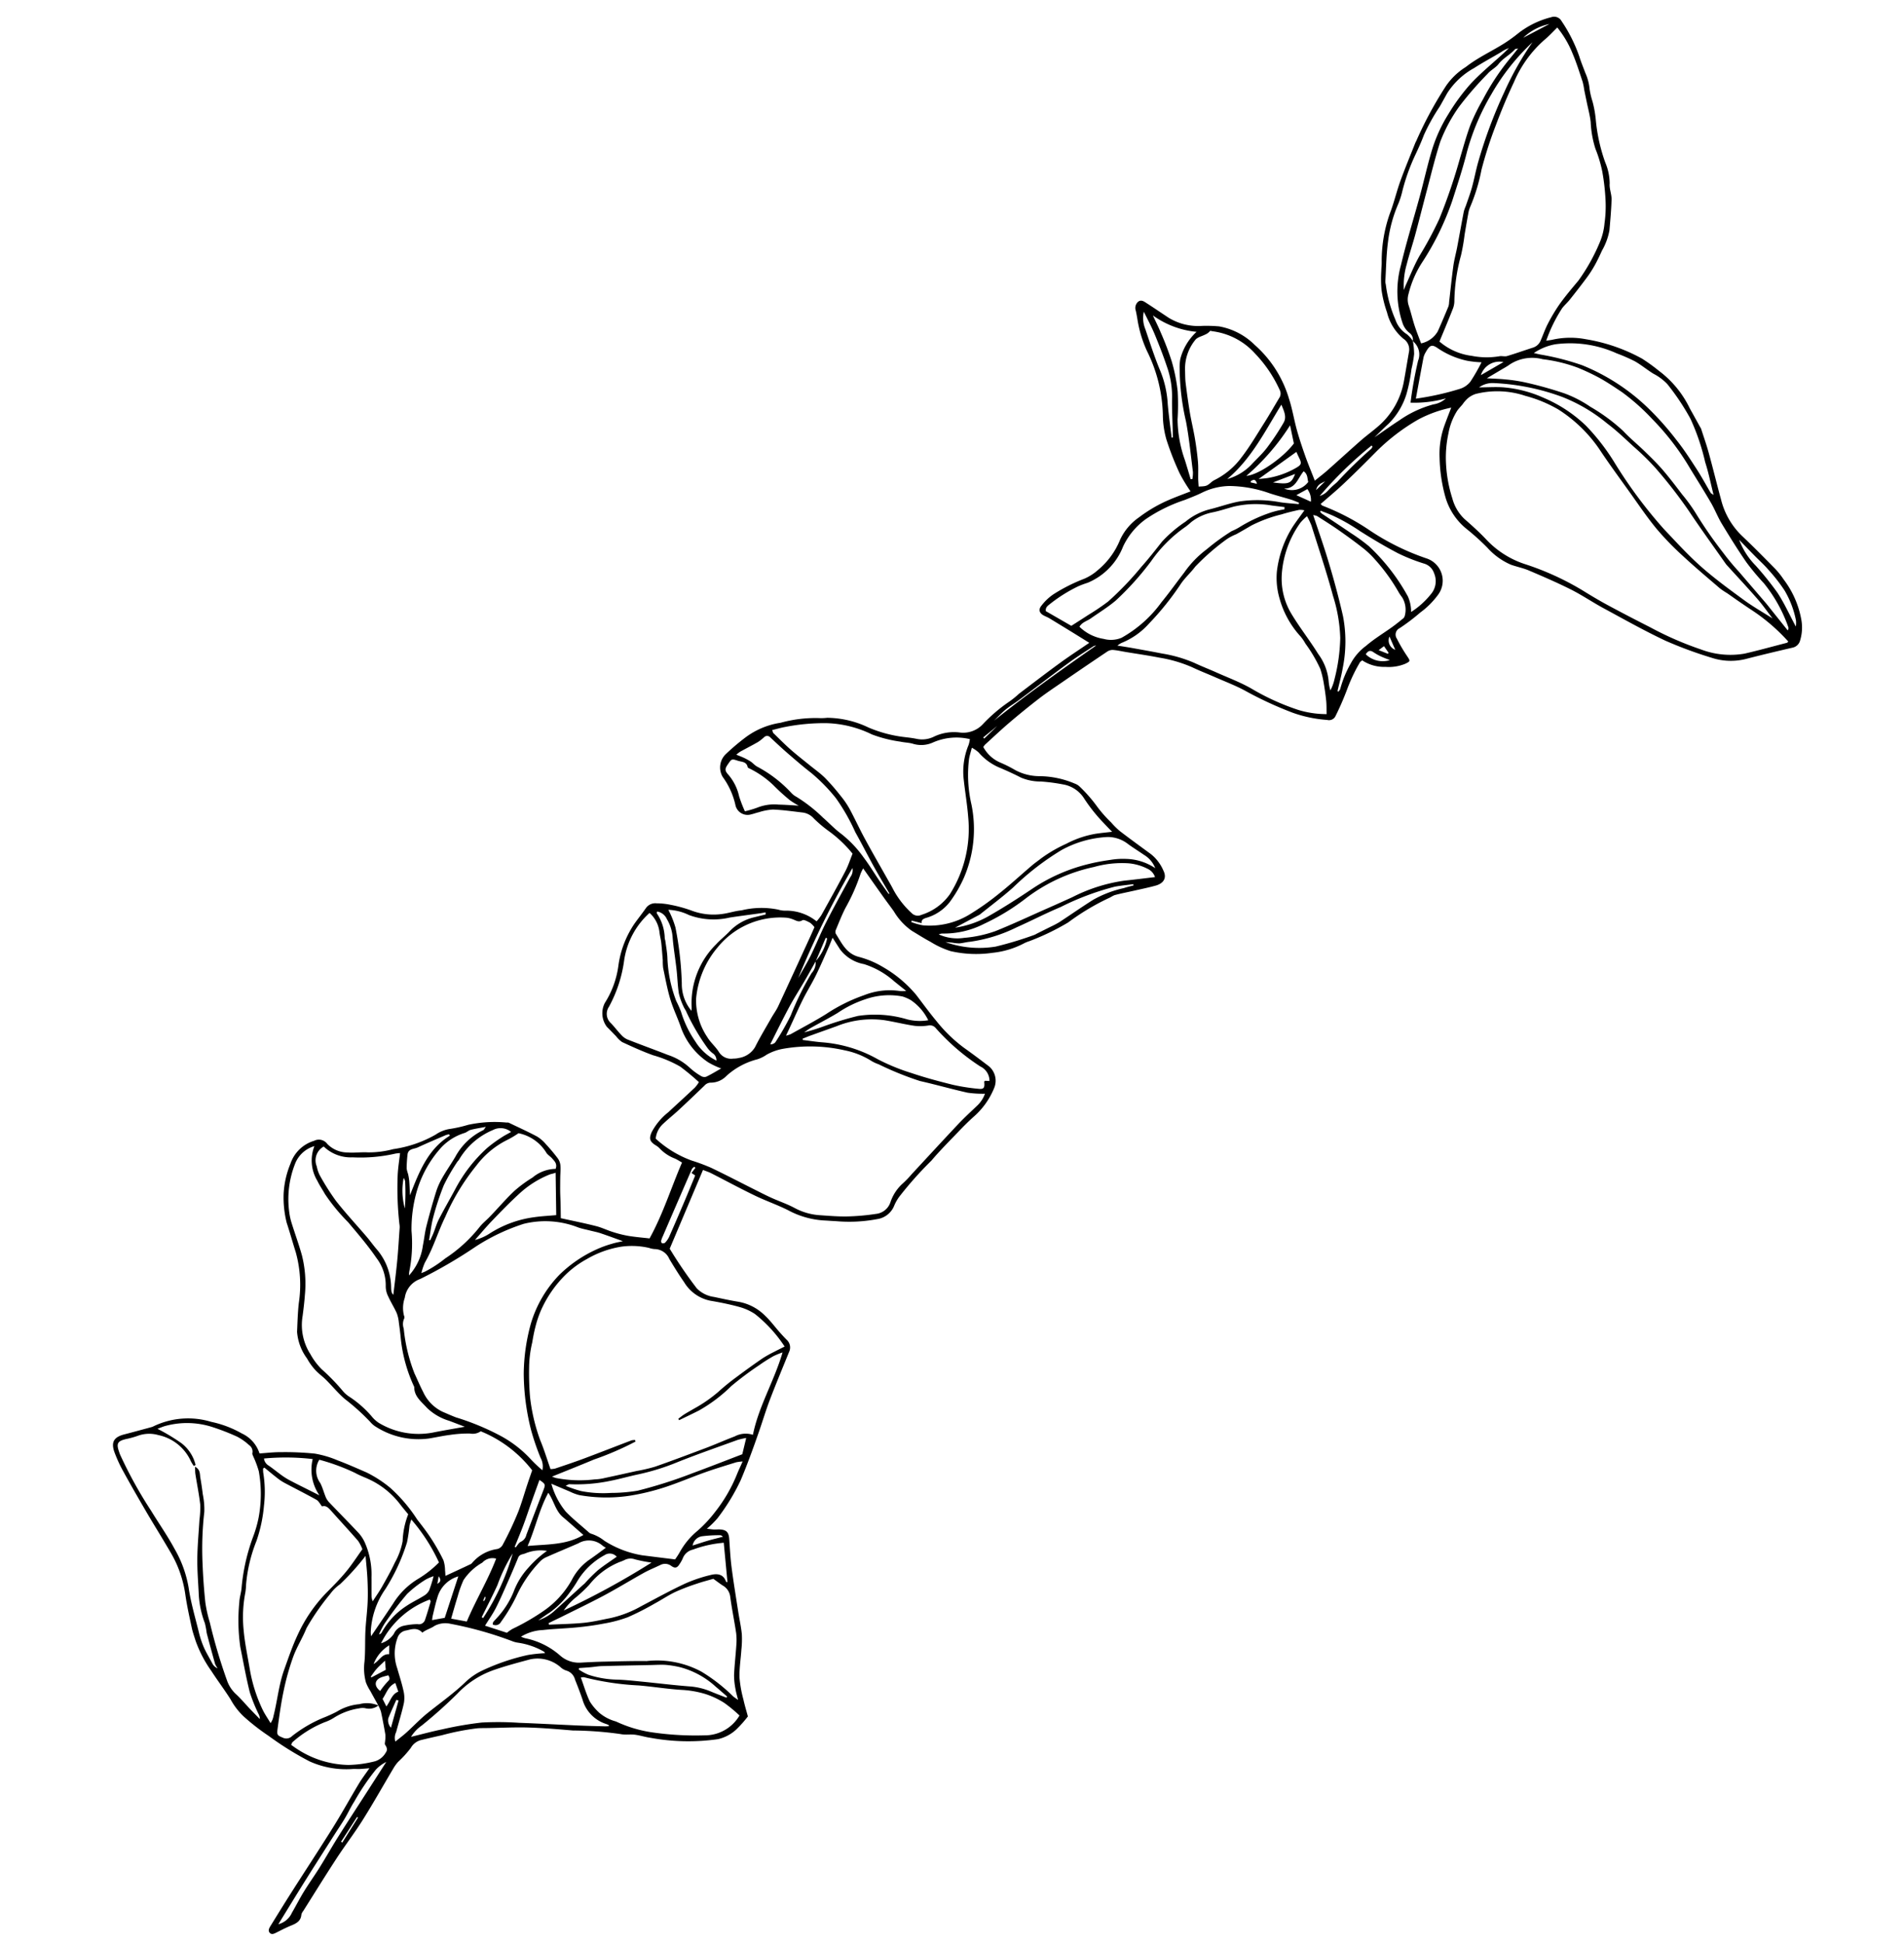
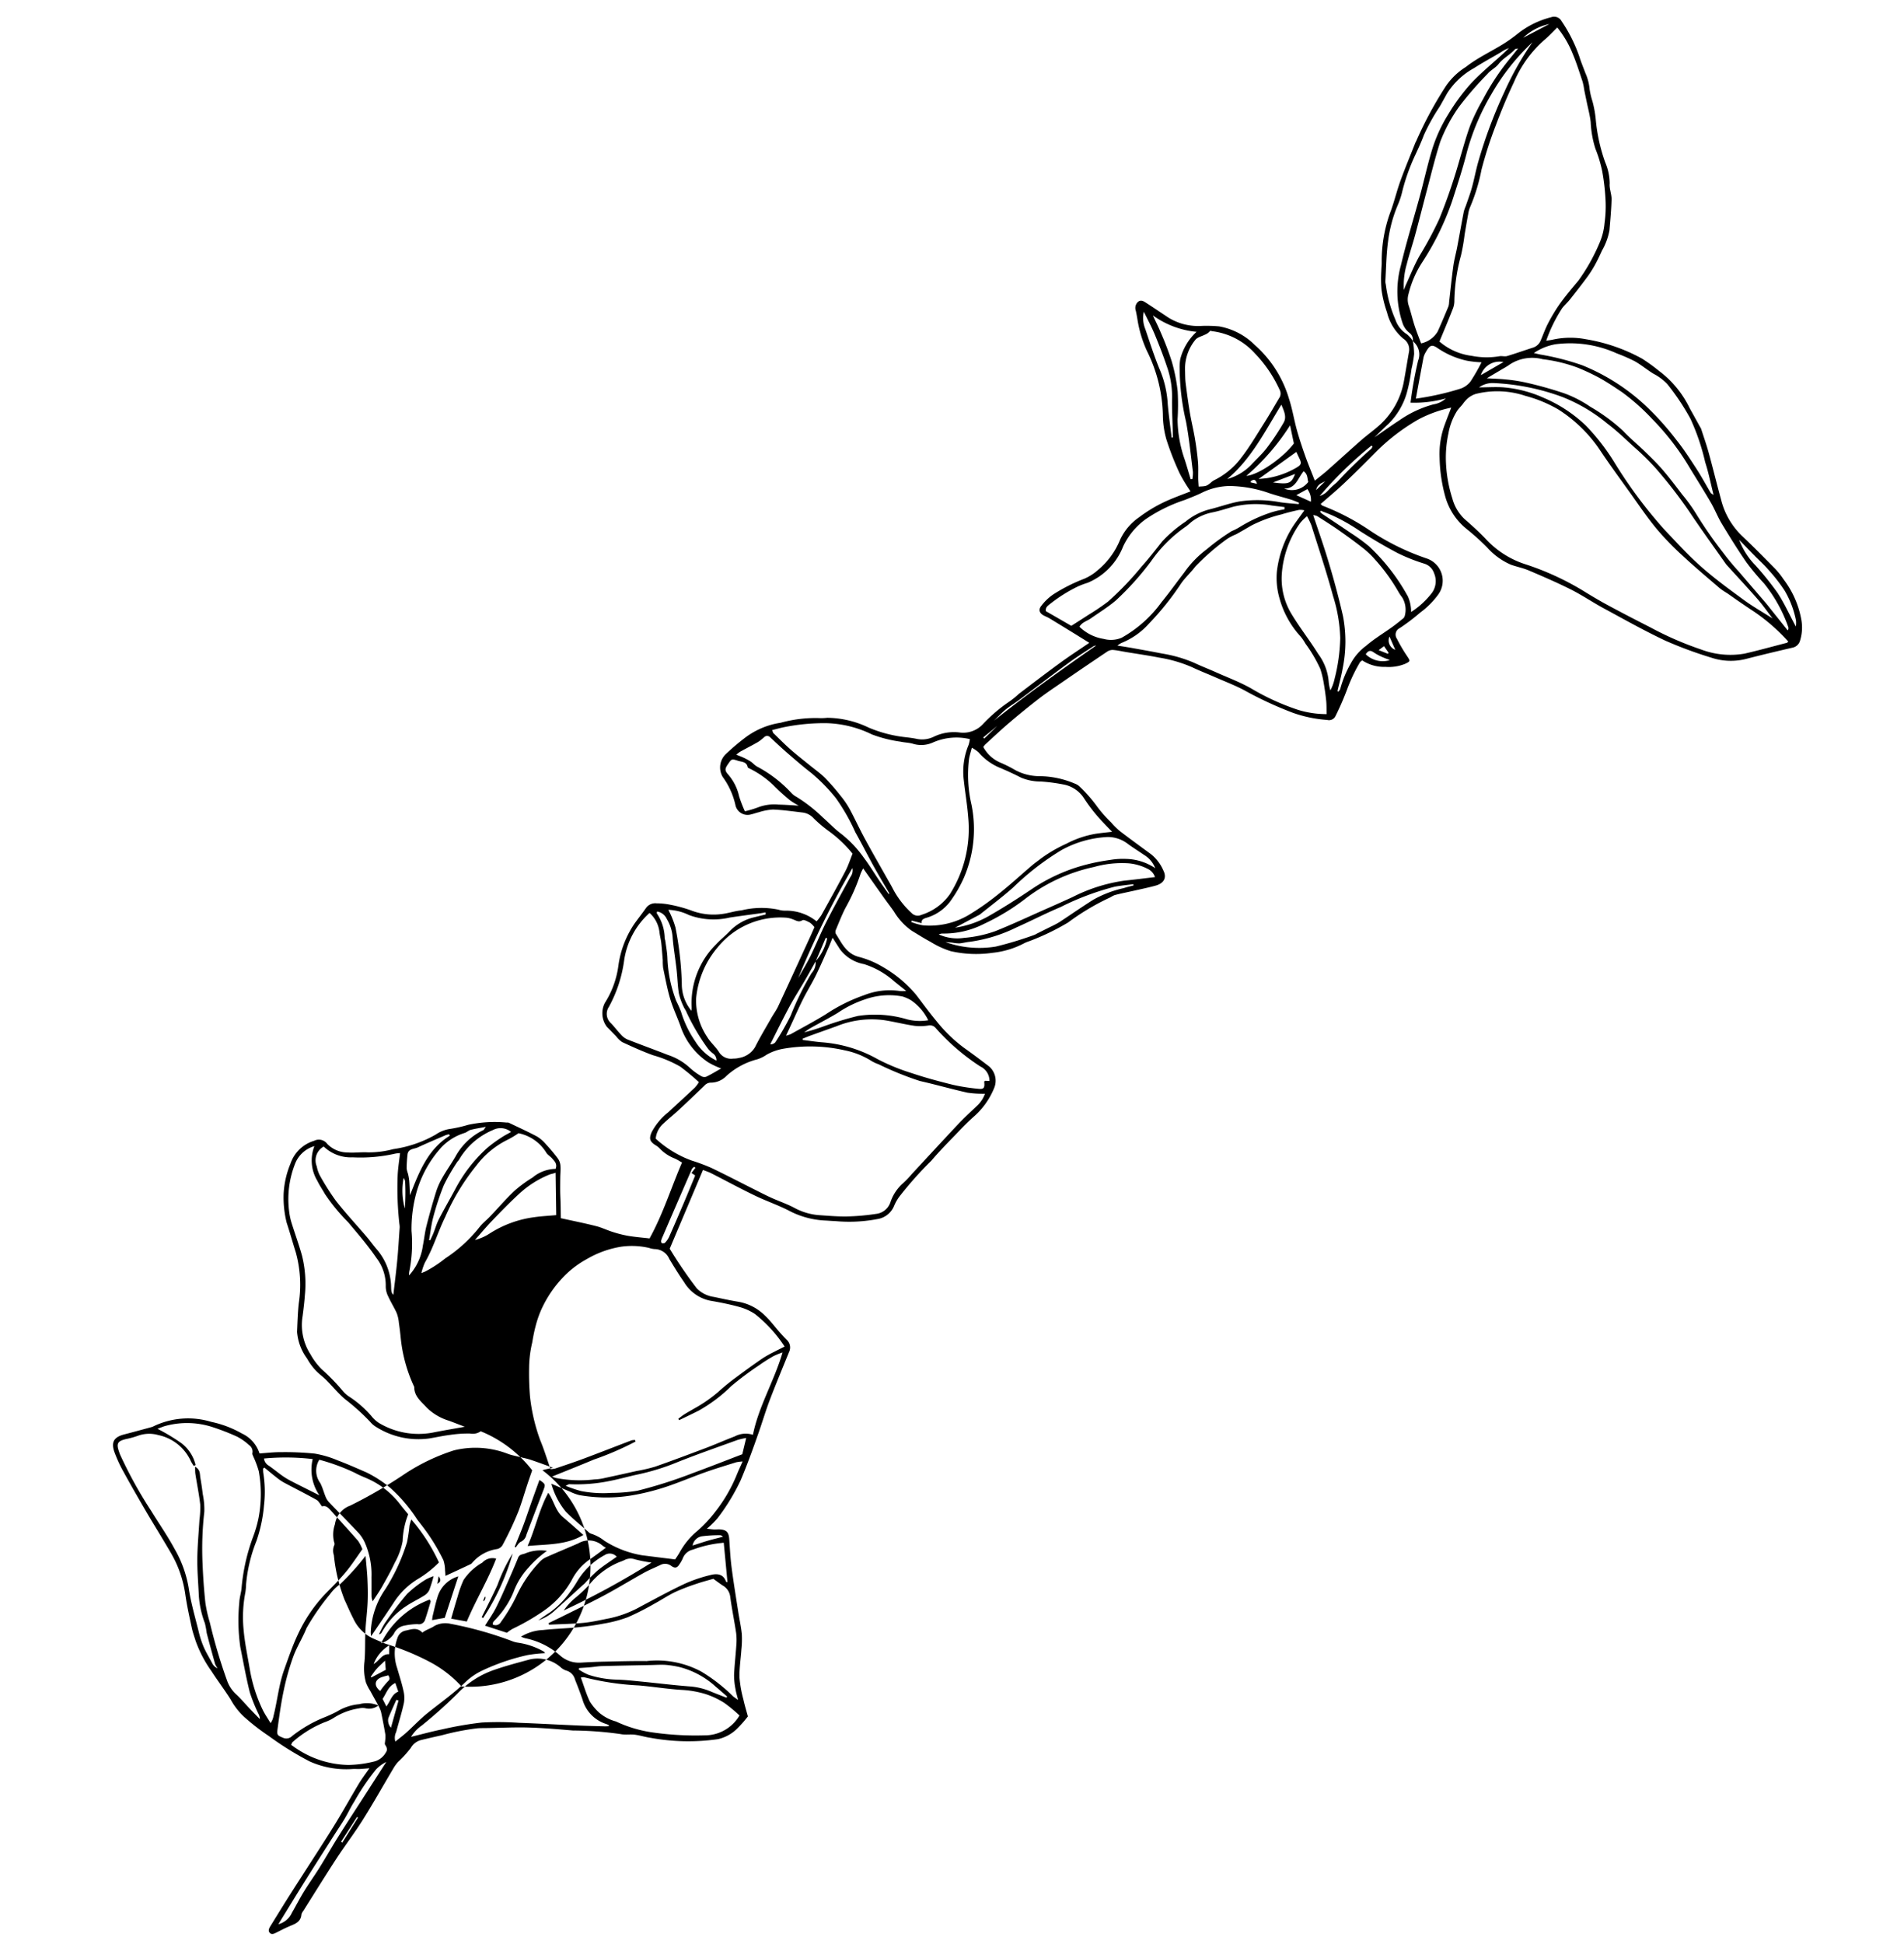
<svg xmlns="http://www.w3.org/2000/svg" width="162.02" height="165.4" viewBox="0 0 162.02 165.4">
-   <path id="Path_94175" data-name="Path 94175" d="M511,541.534a3.467,3.467,0,0,0,.439.264,16.179,16.179,0,0,1,2.77,1.526c.569.359,1.175.657,1.772.971a.445.445,0,0,0,.34.051c.835-.436,1.758-.733,2.139-1.769a7.764,7.764,0,0,1,1.054-2,10.442,10.442,0,0,1,2.6-2.6c.787-.5,1.592-.983,2.36-1.516a12.564,12.564,0,0,0,2.475-2.14c.579-.683,1.18-1.348,1.783-2.01a1.614,1.614,0,0,1,1.78-.288,6.489,6.489,0,0,1,2.352,1.983c.368.492.767.963,1.172,1.425.736.84,1.454,1.7,2.242,2.492a30.661,30.661,0,0,0,2.825,2.995,3.757,3.757,0,0,0,.685.474,1.848,1.848,0,0,1,1.04,1.568,12.757,12.757,0,0,1-.137,3.518c-.035.278-.082.553-.123.83a7.318,7.318,0,0,1-1.051,2.962c-.593.917-1.032,1.932-1.592,2.872-.713,1.2-1.483,2.361-2.221,3.544-.125.2-.215.423-.335.664l6.427,3.405a37.7,37.7,0,0,0,3.559-2,2.526,2.526,0,0,0,.856-1.393c.208-.687.425-1.372.6-2.068a4.211,4.211,0,0,1,1.371-2.127c.458-.411.994-.733,1.491-1.1.241-.178.48-.36.71-.552a.878.878,0,0,1,1.052-.112c1.293.661,2.579,1.336,3.885,1.971.86.418,1.752.771,2.626,1.163.709.317,1.415.64,2.116.975.629.3,1.255.608,1.87.936A17.615,17.615,0,0,1,565,558.707a7.681,7.681,0,0,1,.806.976c.054-.273.095-.43.116-.59.023-.178.016-.36.044-.537.085-.535.313-.7.86-.695.815.014,1.632.044,2.446.011,1.273-.053,2.545-.151,3.817-.235.636-.042,1.272-.13,1.908-.137a8.092,8.092,0,0,1,1.3.15c.789.122,1.572.321,2.364.369a10.287,10.287,0,0,0,1.893-.17c.491-.063.976-.167,1.464-.253a9.9,9.9,0,0,1,1.019,1.081,3.385,3.385,0,0,1,.685,1.63,17.751,17.751,0,0,1-.611,5.687c-.1.445-.286.872-.383,1.318-.086.4-.042.832-.162,1.217a30.389,30.389,0,0,0-.655,4.005c-.212,1.235-.432,2.47-.578,3.713-.135,1.145-.177,2.3-.259,3.452-.021.3-.052.6-.058.9a21.08,21.08,0,0,0,.327,3.076q.114.886.247,1.769a1.4,1.4,0,0,0,.6.963,9.353,9.353,0,0,1,1.085,1.176,3.328,3.328,0,0,0,.492.432c1.372.987,2.769,1.94,4.117,2.959,1.063.8,2.052,1.707,3.1,2.53,1.392,1.093,2.811,2.152,4.22,3.223a.808.808,0,0,0,.3.19c.54.09.705.485.845.938s.325.9.5,1.339c.076.194.151.4-.043.542s-.386.014-.545-.1c-.926-.69-1.853-1.379-2.769-2.082-1.719-1.32-3.419-2.666-5.15-3.97-1.144-.861-2.335-1.659-3.494-2.5-.417-.3-.8-.654-1.247-1.022,0,.281,0,.526-.006.769s-.054.477-.055.716a7.562,7.562,0,0,1-.964,3.539,26.955,26.955,0,0,1-2.469,3.287,18.564,18.564,0,0,1-1.826,1.964,5.811,5.811,0,0,1-1.543.983c-.865.445-1.69.965-2.55,1.42a10.477,10.477,0,0,1-2.685,1.115c-.368.078-.735.178-1.107.224-.95.117-1.9.247-2.855.3a9.766,9.766,0,0,0-2.793.556c-.56.2-1.1.471-1.637.729-.967.463-1.923.951-2.893,1.409-1.186.56-2.374,1.115-3.575,1.642a11.517,11.517,0,0,1-1.738.623c-.868.224-1.268-.081-1.415-.965-.131-.785-.275-1.568-.414-2.351a.88.88,0,0,0-.048-.171,6.776,6.776,0,0,1,.043-4.948,9.005,9.005,0,0,1,1.212-2.509,2.811,2.811,0,0,1,1.823-1.349c.014-.611-.008-1.2.048-1.791a25.1,25.1,0,0,1,.377-2.895,8.7,8.7,0,0,1,.737-1.877c.386-.806.82-1.589,1.247-2.375a10.324,10.324,0,0,1,1.463-1.876,13.215,13.215,0,0,1,2.907-2.068c.566-.37,1.138-.735,1.734-1.051a17.064,17.064,0,0,1,1.9-.865,2.908,2.908,0,0,1,.887-.062c.135-.005.27,0,.457.008-.276-.764-.534-1.484-.8-2.2a.35.35,0,0,0-.093-.151,3.438,3.438,0,0,1-1-2.236.712.712,0,0,0-.347-.517,28.255,28.255,0,0,0-2.666-1.551c-.732-.358-1.5-.647-2.246-.97-.384-.165-.765-.338-1.153-.511a10.582,10.582,0,0,0-3.689,4.071,1.2,1.2,0,0,1,.113.919,10.3,10.3,0,0,0-.034,1.722c.023.6.1,1.19.147,1.785a6.739,6.739,0,0,1-1.376,4.416,1.933,1.933,0,0,1-.47.459,18.682,18.682,0,0,0-2.133,1.99c-.543.526-1.177.956-1.758,1.445-.32.269-.593.6-.926.847a5.022,5.022,0,0,1-1.018.6,4.388,4.388,0,0,1-2.331.65c-.81-.106-1.624-.2-2.424-.36a10.346,10.346,0,0,0-4.329-.121c-.854.191-1.715.348-2.566.55a8.831,8.831,0,0,1-2.493.045,7.7,7.7,0,0,1-2.49-.8,3.047,3.047,0,0,1-1.768-2.177.884.884,0,0,1,.359-1.089,2.4,2.4,0,0,0,.878-1.657c.1-.56.057-1.147.142-1.712a8.019,8.019,0,0,0-.085-2.185,10.167,10.167,0,0,0-.918-3.708,2.875,2.875,0,0,1-.377-1.306,11.587,11.587,0,0,0-.211-1.526,10.692,10.692,0,0,1,.094-3.272.5.5,0,0,1,.027-.175c.455-.769.894-1.549,1.383-2.3a3.132,3.132,0,0,1,.725-.7,15.085,15.085,0,0,1,1.273-.891,1.207,1.207,0,0,1,.609-.175c.357,0,.713.071,1.069.107s.715.07,1.073.1.715.037,1.072.06c.414.026.827.059,1.276.092.319-1.012.6-1.981.933-2.933.161-.466.425-.895.613-1.353a9.863,9.863,0,0,0,.45-1.289c.157-.614.263-1.241.377-1.8-1.974-1.325-4.127-2.2-6.193-3.314-.164.241-.3.411-.4.6a3.518,3.518,0,0,1-.971,1.2,1.52,1.52,0,0,0-.284.307c-.37.489-.628.525-1.154.234a5.368,5.368,0,0,1-1.554-1.551c-.632-.811-1.253-1.63-1.892-2.436a2.961,2.961,0,0,0-.432-.383,20.693,20.693,0,0,0-1.456,1.473,10.146,10.146,0,0,0-1.162,2.215c-.4.863-.872,1.7-1.346,2.523a2.14,2.14,0,0,1-.539.469c-.289.239-.583.471-.867.714a1.923,1.923,0,0,1-2.033,0,7.817,7.817,0,0,0-3-1.416,8.348,8.348,0,0,1-3.511-1.694c-.42-.358-.818-.741-1.243-1.093a.97.97,0,0,1-.313-.917,5.965,5.965,0,0,1,.224-1.161,11.643,11.643,0,0,1,.637-1.727,5.294,5.294,0,0,0,.527-2.667c-.026-.534-.162-1.065-.16-1.6a7.107,7.107,0,0,1,.212-3.128,1.942,1.942,0,0,0,.141-.638,4.119,4.119,0,0,1,1.134-2.519,4.29,4.29,0,0,0-.5-.459c-1.17-.792-2.34-1.586-3.53-2.349-.449-.288-.95-.494-1.438-.744a10.554,10.554,0,0,0-2.127,1.894,10.939,10.939,0,0,1-1.145,1.13,1.522,1.522,0,0,0-.579.871c-.173.839-.371,1.676-.48,2.524a4.923,4.923,0,0,0,.126,1.232c.029.217.093.429.12.646a1.055,1.055,0,0,1-.93,1.276,6.4,6.4,0,0,0-2.456.868,1.577,1.577,0,0,1-1.891-.413,19.324,19.324,0,0,1-1.246-1.751,6.63,6.63,0,0,1-1.021-3.148,11.154,11.154,0,0,1-.114-3.275,4.485,4.485,0,0,0,.039-.717,8.275,8.275,0,0,1,1.134-3.43,11.143,11.143,0,0,0,1.084-3.024c.068-.332.138-.664.236-.987a2.262,2.262,0,0,0-.067-1.469,3.942,3.942,0,0,1-.152-2.237,2.284,2.284,0,0,0-.522-1.975,13.544,13.544,0,0,1-1.733-2.425,7.8,7.8,0,0,0-.594-.882c-.774-1.23-1.555-2.457-2.305-3.7-.509-.844-.972-1.715-1.492-2.639-.353.472-.67.893-.985,1.316q-.692.933-1.38,1.871c-.094.128-.168.271-.249.408-.251.424-.575.507-.908.169a4.373,4.373,0,0,1-.853-1.077,14.438,14.438,0,0,1-1.085-2.709,4.277,4.277,0,0,0-.653-1.261,6.523,6.523,0,0,0-2.409-2.1,4.752,4.752,0,0,1-1.743-1.761,12.239,12.239,0,0,1-1.226-2.577c-.221-.656-.4-1.328-.594-1.987a13.927,13.927,0,0,1-1.6.788,24.178,24.178,0,0,1-2.971.874,7.839,7.839,0,0,1-2.141.118,12.825,12.825,0,0,0-5.494.869,10.258,10.258,0,0,1-2.8.582c-.238.019-.477.04-.713.072a.7.7,0,0,1-.744-.269c-.174-.272.025-.5.183-.7.465-.6.943-1.182,1.413-1.775a4.847,4.847,0,0,0,.929-2.781,11.954,11.954,0,0,1,.168-1.425,5.721,5.721,0,0,1,1.831-2.874,9.792,9.792,0,0,1,4.826-2.511c.889-.209,1.812-.27,2.712-.437.761-.142,1.515-.325,2.265-.519.691-.179,1.373-.4,2.151-.623-.272-.4-.508-.778-.771-1.134-.757-1.023-1.533-2.033-2.286-3.059-.366-.5-.684-1.031-1.045-1.533a6.586,6.586,0,0,0-3.706-2.576c-.787-.217-1.579-.416-2.368-.625a1.087,1.087,0,0,0-1.19.357,4.222,4.222,0,0,1-2.361,1.2,10.013,10.013,0,0,1-1.951.3,10.659,10.659,0,0,1-1.6-.122c-.257-.025-.511-.084-.769-.1a12.092,12.092,0,0,1-4.3-1.175c-.8-.367-1.634-.645-2.428-1.015-1.046-.486-2.068-1.022-3.1-1.539-.088-.044-.166-.11-.256-.15a32.661,32.661,0,0,1-4.33-2.86,5.713,5.713,0,0,1-1.481-1.837c-.735-1.124-1.163-2.395-1.787-3.569a12.924,12.924,0,0,0-.677-1.122,7.511,7.511,0,0,1-1.121-2.92.723.723,0,0,1,.406-.846,12.866,12.866,0,0,1,3.139-1.245c.487-.106.963-.258,1.444-.391a4.277,4.277,0,0,1,1.395-.238,6.381,6.381,0,0,0,1.059-.154,9.239,9.239,0,0,1,1.544-.142,14.746,14.746,0,0,0,3.722-.486,4.64,4.64,0,0,1,1.822-.219c.437.079.914-.091,1.362-.042.87.1,1.734.259,2.6.408a5.389,5.389,0,0,1,1.667.785c.417.234.831.477,1.226.746a9.825,9.825,0,0,1,.986.773c.579.513,1.144,1.041,1.706,1.574.231.219.421.482.656.7a12.645,12.645,0,0,0,2.646,1.6c-.018-.246-.015-.424-.046-.6a7,7,0,0,1,.214-2.767,14.912,14.912,0,0,1,2.059-4.618,15.415,15.415,0,0,1,1.171-1.353,8.675,8.675,0,0,1,3.417-2.335c.544-.248,1.091-.487,1.637-.73a.941.941,0,0,1,.164-.074c.7-.159,1.391-.338,2.095-.467,1.352-.248,2.711-.454,4.063-.7a6.418,6.418,0,0,0,3.207-1.493c1-.889,2.033-1.741,3.065-2.592a6.928,6.928,0,0,1,.948-.626,7.988,7.988,0,0,1,3.534-1.2,3.746,3.746,0,0,1,1.759.256.837.837,0,0,1,.557.705c.187,1.322.381,2.643.6,3.96a5.24,5.24,0,0,1-.355,2.989,34.794,34.794,0,0,1-1.784,3.773c-.99,1.7-2.107,3.332-3.194,4.977-.591.9-1.275,1.732-1.838,2.643-.688,1.114-1.309,2.27-1.926,3.425-.252.471-.4.995-.624,1.483a5.742,5.742,0,0,1-1.63,1.88,20.724,20.724,0,0,0-1.662,1.541,5.4,5.4,0,0,1-3.033,1.649,13.466,13.466,0,0,1-3.264.182,7.159,7.159,0,0,1-2.717-.658c-.47-.219-.934-.45-1.448-.7a10.383,10.383,0,0,0,.766,2.889,17.076,17.076,0,0,0,2.356,3.731c.847,1,1.688,2,2.5,3.027.545.684,1.042,1.407,1.578,2.138.063-.061.136-.1.164-.165a19.786,19.786,0,0,1,2.406-3.767,20.537,20.537,0,0,0,2.816-4.62,2,2,0,0,1,3.216-.694,6.931,6.931,0,0,1,1.331,1.6,16.938,16.938,0,0,1,1.175,1.867.605.605,0,0,0,.863.316,13.115,13.115,0,0,0,1.561-.74c.437-.236.455-.259.634.21a3.662,3.662,0,0,1,.118,1.7,3.379,3.379,0,0,1-.726,1.928c.063.089.095.171.154.211a14.46,14.46,0,0,0,2.216,1.294,23.716,23.716,0,0,1,2.2,1.2.611.611,0,0,1,.221.7,11.058,11.058,0,0,1-.852,2.843,31.6,31.6,0,0,1-2.282,3.975c-.484.749-.877,1.558-1.306,2.343-.344.629-.659,1.275-1.023,1.891a11.6,11.6,0,0,0-1.062,2.72c-.267.918-.482,1.85-.721,2.776-.094.367-.213.729-.276,1.1a.83.83,0,0,0,.1.5q1.14,2.067,2.305,4.121c.382.676.754,1.359,1.173,2.012q.87,1.356,1.806,2.67c.542.761,1.123,1.494,1.69,2.237a1.433,1.433,0,0,0,.189.17,2.968,2.968,0,0,0,1.457-1.343,10.726,10.726,0,0,1,.743-1.2,4.391,4.391,0,0,0,.692-2.016,7.81,7.81,0,0,1,.877-2.9,1.219,1.219,0,0,1,.267-.384,12.279,12.279,0,0,1,1.877-1.376,10.794,10.794,0,0,0,1.434-1.062,6.375,6.375,0,0,0,.809-.688c.739-.808,1.457-1.634,2.178-2.458a3.627,3.627,0,0,1,1.5-.932c.621-.239,1.065.073,1.195.781.108.588.177,1.183.258,1.775.078.571.137,1.146.233,1.714.036.21.172.4.231.609a20.068,20.068,0,0,0,1.751,3.588,20.661,20.661,0,0,1,1.3,3.438,2.877,2.877,0,0,0,.118.4,7.393,7.393,0,0,1,.593,2.795,9.7,9.7,0,0,1-.454,3.545,7.536,7.536,0,0,1-.941,1.64c-.334.515-.711,1-1.072,1.5a5.367,5.367,0,0,1-1.78,1.376c-.409.239-.808.493-1.216.733C512.8,540.487,511.945,540.983,511,541.534Zm7.512,4.722a4.173,4.173,0,0,0-1.849-1.146l-.064.111,1.914,1.021c.521.358,1.047.711,1.564,1.076.713.5,1.4,1.04,2.133,1.518.988.648,2,1.255,3.007,1.879a.52.52,0,0,0-.136-.448,22.3,22.3,0,0,0-2.151-1.5,24.5,24.5,0,0,1-3.443-2.087A1.3,1.3,0,0,0,518.512,546.256Zm-48.136-55.23a6.761,6.761,0,0,1,1.11-.01,10.364,10.364,0,0,1,1.263.337,14.035,14.035,0,0,1,2.053.6,6.066,6.066,0,0,1,2.433,1.777c.3.4.625.775,1.023,1.264-.463-.818-.877-1.516-1.257-2.232a9.234,9.234,0,0,1-1.1-3.008,2.012,2.012,0,0,0-.415-1.1,9.887,9.887,0,0,1,.1,3.028,34.267,34.267,0,0,1-3.5-.951,1.429,1.429,0,0,0-1.576.19c-.047.037-.1.071-.144.107a.7.7,0,0,0-.7.227,1.787,1.787,0,0,1-.922.52,8.379,8.379,0,0,1-4.881-.3c-1.929-.637-3.812-1.414-5.72-2.116-1.234-.454-2.491-.846-3.712-1.33a12.748,12.748,0,0,1-3.007-1.685,17.344,17.344,0,0,1-2.359-2.061c-.872-.95-1.6-2.034-2.389-3.059-.133-.172-.274-.338-.411-.507a2.713,2.713,0,0,0,.282.687c.388.805.742,1.628,1.157,2.419a6.335,6.335,0,0,0,1.932,2.46c.362.246.727.487,1.085.738A16.57,16.57,0,0,0,453,488.562c.539.258,1.063.552,1.58.852a17.045,17.045,0,0,0,2.971,1.378,6.95,6.95,0,0,1,1.1.457,11.593,11.593,0,0,0,3.133,1.149c1.106.247,2.242.358,3.365.524a1.559,1.559,0,0,0,.237-.02,10.961,10.961,0,0,0,3.053-.553,2.364,2.364,0,0,0,1.323-.868A2.5,2.5,0,0,1,470.375,491.026ZM578.35,588.839a1.283,1.283,0,0,1,.129,1.143,1.365,1.365,0,0,0-.026.532,5.5,5.5,0,0,0,.631,2.229,3.728,3.728,0,0,1,.286.777,9.38,9.38,0,0,0,1.442,2.859c.038.057.125.082.228.146.149-.179.292-.338.42-.508a8.222,8.222,0,0,0,1.707-4.2,9.906,9.906,0,0,0-.117-2.3,1.594,1.594,0,0,0-.66-.959c-.213-.19-.428-.128-.659,0-.082.046-.226-.018-.342-.032a2.56,2.56,0,0,0-.521-.064c-.656.054-1.311.12-1.964.2a2.978,2.978,0,0,0-.556.182c-.427.19-.854.381-1.282.568a4.164,4.164,0,0,1-.76.31,4.523,4.523,0,0,1-1.772-.031c-.86-.155-1.741-.187-2.608-.308-.807-.112-1.6-.294-2.413-.4-.651-.087-1.31-.128-1.967-.155-.631-.026-1.264-.01-1.972-.012a20.839,20.839,0,0,1,2.22,2.381,3.592,3.592,0,0,0,.76.912,20.275,20.275,0,0,0,2.7,2.245c.794.4,1.514.957,2.319,1.335a21.112,21.112,0,0,0,2.784,1.056c1.064.326,2.154.574,3.241.816.515.115.544.047.787-.413a.687.687,0,0,0-.089-.775,11.244,11.244,0,0,1-1.3-2.732,11.881,11.881,0,0,0-.434-1.239,4.379,4.379,0,0,1-.465-1.96A2.486,2.486,0,0,1,578.35,588.839Zm-27.409-37.1a11.686,11.686,0,0,0-2.982,2.278,4.584,4.584,0,0,0-.7,1.24c-.3.8-.542,1.628-.758,2.456a3.38,3.38,0,0,1-1.771,2.074c-.671.387-1.366.733-2.061,1.074a1.377,1.377,0,0,0-.954,1.185,1.9,1.9,0,0,1-.14.456,6.513,6.513,0,0,0-.309,2.355,8.444,8.444,0,0,0,.788,2.987,8.263,8.263,0,0,0,1.137,1.884,9.848,9.848,0,0,0,2.97,2.449,9.29,9.29,0,0,0,1.258.54c.43.155.872.276,1.315.391a9.631,9.631,0,0,0,2.1.448,23.769,23.769,0,0,0,2.493.138,15.736,15.736,0,0,0,3.711-.534c.829-.266,1.687-.443,2.553-.666a1.849,1.849,0,0,0-.012-.4c-.207-.852-.411-1.707-.645-2.552-.383-1.38-.789-2.754-1.179-4.132a1.068,1.068,0,0,1,0-.3l.132-.028a25.676,25.676,0,0,1,1.214,3.652c.389,1.214.752,2.437,1.137,3.687.054-.114.1-.2.139-.292a10.6,10.6,0,0,0,.415-3.3,4.316,4.316,0,0,0-.048-.89c-.11-.908-.233-1.815-.353-2.722a13.927,13.927,0,0,0-.228-1.6c-.381-1.5-.8-2.987-1.215-4.474-.237-.84-.525-1.666-.761-2.506a1.984,1.984,0,0,1,0-1.556c-2.382-.7-4.384-2.195-6.763-3.123a6.477,6.477,0,0,0,.247.8,14.076,14.076,0,0,0,.656,1.266,27.063,27.063,0,0,0,1.571,2.533,13.013,13.013,0,0,1,1.824,2.911c.235.583.452,1.173.677,1.761l-.125.059c-.11-.178-.232-.35-.327-.535-.146-.282-.269-.575-.409-.86a12.031,12.031,0,0,0-1.232-2.173,19.13,19.13,0,0,1-1.137-1.678q-.724-1.164-1.4-2.358a9.992,9.992,0,0,1-.459-1.025C551.2,552.4,551.094,552.122,550.941,551.739Zm-52.306-90.311a16.1,16.1,0,0,0-3.011,2.96c-.284.356-.574.708-.864,1.06-.226.274-.46.543-.686.818a6.619,6.619,0,0,1-.446.557c-1.007.981-2,1.978-3.044,2.92a24.5,24.5,0,0,1-2.5,2.029c-1.046.719-2.163,1.334-3.257,1.981-1.3.766-2.58,1.551-3.9,2.267a12.1,12.1,0,0,0-3.664,3.177,11.3,11.3,0,0,0-1.4,2.693,7.51,7.51,0,0,0-.532,4.21,2.015,2.015,0,0,0,.339.733,3.018,3.018,0,0,0,.444.451c.167.166.322.348.5.5a5.314,5.314,0,0,0,1.865.914,9.675,9.675,0,0,0,2.7.432,11.556,11.556,0,0,0,2.84-.284,3.734,3.734,0,0,0,1.815-.866c.618-.592,1.246-1.181,1.917-1.709a7.834,7.834,0,0,0,2.367-3.093,23.59,23.59,0,0,1,2.61-4.627c.5-.672.993-1.347,1.453-2.045.755-1.146,1.49-2.305,2.215-3.47a27.992,27.992,0,0,0,2.257-4.141,7.061,7.061,0,0,0,.68-3.664c-.17-1.224-.4-2.44-.6-3.659C498.722,461.517,498.668,461.475,498.635,461.428Zm33.727,99.7a9.148,9.148,0,0,0,2.125-2.887,16.028,16.028,0,0,1,.77-1.616c.709-1.2,1.461-2.377,2.193-3.565.271-.44.549-.878.8-1.329.34-.608.622-1.25,1-1.835a5.23,5.23,0,0,0,.809-2.041c.121-.789.264-1.578.318-2.372a18.914,18.914,0,0,0,0-2.447,1.462,1.462,0,0,0-.862-1.328,3.709,3.709,0,0,1-1.533-1.21,8.456,8.456,0,0,0-.709-.811c-1.311-1.45-2.631-2.891-3.93-4.351-.5-.563-.956-1.167-1.43-1.754a2.575,2.575,0,0,0-.913-.7,9.177,9.177,0,0,1-.216,1.462c-.421,1.328-.922,2.631-1.346,3.958a26.712,26.712,0,0,1-1.725,3.378,3.158,3.158,0,0,1-.324.569,6.7,6.7,0,0,0-1.1,2.173,13.3,13.3,0,0,0-.6,5.185,4.442,4.442,0,0,0,.381,1.49,2.976,2.976,0,0,1,.322.821,6.214,6.214,0,0,0,1.187,2.756A1.835,1.835,0,0,1,528.03,556a.727.727,0,0,0,.2.6c.64.792,1.276,1.587,1.9,2.39.352.453.666.936,1.024,1.383A1.946,1.946,0,0,0,532.362,561.125Zm-61.745-72.35a5.205,5.205,0,0,0,1.455-2.635,6.519,6.519,0,0,0,.239-2.339c-.023-.212.083-.443.041-.648-.156-.761-.354-1.513-.525-2.271a1.051,1.051,0,0,0-.579-.715c-.455-.245-.93-.456-1.362-.735a14.192,14.192,0,0,1-1.584-1.155c-.632-.546-1.221-1.142-1.814-1.732a16.078,16.078,0,0,0-3.048-2.077,5.332,5.332,0,0,0-1.626-.565,10.283,10.283,0,0,0-1.888-.255,18.787,18.787,0,0,0-2.5.062,10.92,10.92,0,0,0-1.98.41,8.754,8.754,0,0,1-2.307.206c-.572.013-1.143.12-1.714.185-.354.041-.707.085-1.061.124a5.757,5.757,0,0,0-.706.077c-.827.2-1.663.38-2.471.644a8.521,8.521,0,0,0-2.308,1.1c.334.411.675.776.952,1.183a9.97,9.97,0,0,0,3.365,2.9c1.15.674,2.337,1.293,3.54,1.865a34.643,34.643,0,0,0,3.63,1.531,15.516,15.516,0,0,1,3.041,1.22,2.5,2.5,0,0,0,.612.235c.572.161,1.147.308,1.722.458a16.8,16.8,0,0,1,1.731.459,15.555,15.555,0,0,0,3.892.909,1.861,1.861,0,0,1,.621.2C468.837,487.841,469.679,488.287,470.617,488.775Zm89.012,84.411a1.551,1.551,0,0,0-1.077.066,20.619,20.619,0,0,1-2.437.6,19.927,19.927,0,0,1-4.82.2,16.5,16.5,0,0,1-4.127-.955,10.073,10.073,0,0,1-4-2.825,11.024,11.024,0,0,1-1.873-3.363,9.033,9.033,0,0,1-.35-1.325c-.065-.291-.088-.592-.134-.916-.3.652-.582,1.243-.843,1.843-.125.289-.21.6-.314.893-.11.315-.2.64-.336.943a7.659,7.659,0,0,0-.714,4.588,16.962,16.962,0,0,0,1.574,4.239,40.259,40.259,0,0,1,2.337,4.961,1.987,1.987,0,0,0,1.472,1.437,2.637,2.637,0,0,0,1.516.2.3.3,0,0,1,.23,0,1.142,1.142,0,0,0,.86.119,14.2,14.2,0,0,0,3.887-.581c.542-.2,1.092-.372,1.623-.594a3.444,3.444,0,0,0,1.816-1.481c.2-.367.4-.733.586-1.11a21.4,21.4,0,0,1,1.834-3.549,9.864,9.864,0,0,1,2.327-2.528A10.234,10.234,0,0,0,559.629,573.186ZM498.6,548.222c.15-.041.22-.04.259-.074.513-.443,1.038-.876,1.528-1.343.515-.491,1-1.016,1.494-1.526.387-.4.747-.828,1.17-1.185a17.879,17.879,0,0,1,1.579-1.151,7.555,7.555,0,0,1,1.182-.678c.891-.387,1.81-.71,2.7-1.1,1.182-.511,2.348-1.058,3.521-1.588.326-.148.647-.307.979-.437a7.57,7.57,0,0,0,2.147-1.395.724.724,0,0,0,.207-.809,4.644,4.644,0,0,0-1.533-2.557,10.4,10.4,0,0,0-6.41-2.128c-1.053-.011-2.107.077-3.161.1a5.89,5.89,0,0,1-2.944-.668,2.731,2.731,0,0,0-.484-.152,4.956,4.956,0,0,0,0,3.125,2.419,2.419,0,0,1-.035,1.751c-.128.331-.16.7-.268,1.037a11.154,11.154,0,0,1-.824,2.361,9.344,9.344,0,0,0-1.288,3.742,17.38,17.38,0,0,0,.015,3.571C498.468,547.472,498.538,547.82,498.6,548.222Zm-14.675-46.746a1.533,1.533,0,0,0-.079.444c.067.511.141,1.023.251,1.526a11.8,11.8,0,0,0,.722,2.642q.322.672.627,1.352a4.062,4.062,0,0,0,.371.871,19.49,19.49,0,0,0,2.069,2.835c.474.423.861.949,1.352,1.349a24.08,24.08,0,0,1,3.146,3.011,6.287,6.287,0,0,1,1.421,2.457,2.413,2.413,0,0,0,.195.369c.117-.466.2-.807.29-1.146.236-.865.467-1.732.718-2.593a11.542,11.542,0,0,1,1.026-2.65c.341-.583.637-1.192.965-1.782.531-.956,1.005-1.951,1.623-2.848a20.149,20.149,0,0,0,2.168-3.829,8.138,8.138,0,0,0,.569-2.378c-.4-.025-.775-.071-1.147-.065-.558.01-1.116.043-1.671.092a8.011,8.011,0,0,0-1.054.17,12.091,12.091,0,0,0-2.258,1.073,3.943,3.943,0,0,0-.627.348,7.9,7.9,0,0,1-3.455,1.525,6.187,6.187,0,0,1-2.259.011,9.117,9.117,0,0,1-3.658-1.67C484.8,502.249,484.393,501.877,483.925,501.476Zm71.442,77.968c-.192.4-.408.839-.622,1.284a4.584,4.584,0,0,1-1.268,1.79c-.552.412-1.049,1-1.859.918a12.842,12.842,0,0,1-4.2.782q-.682.006-1.363.045a3.07,3.07,0,0,0-.817.108c-.5.173-.98.424-1.484.6a1.911,1.911,0,0,1-.876.136,3.794,3.794,0,0,0-2.466.575c-1.128.631-2.184,1.395-3.246,2.137a16.1,16.1,0,0,1-2.549,1.751c-.4.178-.782.4-1.19.552a3.35,3.35,0,0,1-2.961-.009,2.515,2.515,0,0,0,1.414,1.8,8.2,8.2,0,0,0,4,.823,5.555,5.555,0,0,0,.887-.109c.953-.208,1.9-.465,2.854-.644a9.925,9.925,0,0,1,3.4.043c.59.094,1.176.219,1.759.347a4.594,4.594,0,0,0,3.3-.382,5.56,5.56,0,0,0,1.357-.846,17.674,17.674,0,0,1,1.937-1.584,2.573,2.573,0,0,0,.534-.477,9.046,9.046,0,0,1,1.839-1.788,2.681,2.681,0,0,0,.661-.6,6.551,6.551,0,0,0,1.219-4.455C555.522,581.3,555.45,580.351,555.367,579.444Zm1.246,23.106.067.167c-.136.067-.268.144-.408.2a3.92,3.92,0,0,0-2.473,2.568,2.816,2.816,0,0,0-.106,1.687,7.282,7.282,0,0,1,.2,1.053c.106.76.3.9,1.021.716.077-.02.156-.035.232-.059a36.493,36.493,0,0,0,5.013-2.221c1.14-.566,2.246-1.208,3.413-1.71a9.9,9.9,0,0,1,3.367-.9c1.281-.073,2.552-.332,3.824-.53a8.059,8.059,0,0,0,1.331-.308c.49-.164.955-.4,1.435-.6a.89.89,0,0,0,.48-.424,2.15,2.15,0,0,1-.381.182c-.9.167-1.8.333-2.7.484a7.067,7.067,0,0,0-.83.079,8.106,8.106,0,0,1-2.653.3c-.974-.036-1.952-.041-2.92-.139-1.085-.109-2.16-.307-3.24-.466A7.712,7.712,0,0,0,560,602.45c-.873.023-1.744.124-2.616.184-.183.013-.37-.013-.633-.024.291-.442.656-.343.971-.369q.712-.06,1.428-.084a6.37,6.37,0,0,1,1.49,0,27.7,27.7,0,0,0,4.384.534c1.109.053,2.222.073,3.332.051a11.533,11.533,0,0,0,1.709-.231,46.161,46.161,0,0,0,5.039-1.026,2.886,2.886,0,0,0,1.2-.633c.409-.378.873-.7,1.311-1.045.339-.27.672-.545,1.008-.818a.914.914,0,0,0-.411.059,14,14,0,0,1-1.927.591c-1.3.209-2.611.321-3.918.471a15.922,15.922,0,0,1-3.806-.25c-.41-.051-.8-.235-1.211-.3a16.656,16.656,0,0,1-4.232-1.355,10.3,10.3,0,0,0-1.554-.6,10.916,10.916,0,0,0-3.955-.366,8.239,8.239,0,0,0-1.192.322c-.131.036-.281.12-.392.086a.664.664,0,0,0-.7.218,4.679,4.679,0,0,0-.807.954,19.513,19.513,0,0,0-1,2.029,7.015,7.015,0,0,0-.448,3.931c.039.244.123.481.19.735a16.719,16.719,0,0,1,1.389-1.914A3.309,3.309,0,0,1,556.613,602.55Zm.73-5.813.074.124c.116,0,.233.019.349.011a10.034,10.034,0,0,1,2.793.182,12.405,12.405,0,0,1,2.955.905,12.859,12.859,0,0,0,3.613,1.2,5.179,5.179,0,0,1,.648.116,11.012,11.012,0,0,0,3.185.426c1.132,0,2.265-.145,3.4-.235a13.011,13.011,0,0,0,3.43-.763c.433-.158.837-.394,1.254-.594a1.458,1.458,0,0,0-.575-.3c-1.275-.446-2.609-.679-3.858-1.254-.973-.448-1.95-.875-2.876-1.417a12.729,12.729,0,0,1-3.386-2.8c-.511-.608-1.029-1.214-1.595-1.77-.551-.541-1.166-1.016-1.766-1.532a3.369,3.369,0,0,0-.739.3c-.919.668-1.817,1.366-2.727,2.047-.279.208-.548.41-.461.755-.231.156-.479.244-.6.419-.579.854-1.121,1.735-1.684,2.6a4.134,4.134,0,0,1-.442.554C558.011,596.061,557.674,596.4,557.343,596.737Zm-41.561-58.924.117.045a5.173,5.173,0,0,0,.37-.974,6.531,6.531,0,0,0-.544-3.959,22.562,22.562,0,0,0-1.551-2.676c-.691-1.047-1.459-2.042-2.187-3.065-.184-.258-.337-.538-.512-.8a11.86,11.86,0,0,1-1.058-2.252,8.407,8.407,0,0,1-.631-2.593c-.027-.452-.029-.905-.043-1.379-.283.23-.537.441-.8.645a14.168,14.168,0,0,1-2.185,1.456,2.655,2.655,0,0,0-1.346,1.54,15.336,15.336,0,0,0-.46,2.033,4.268,4.268,0,0,1-.477,1.649c-.332.519-.633,1.058-.929,1.6a4.845,4.845,0,0,1-1.523,1.809,2.737,2.737,0,0,0-.445.536c.384.134.657.253.942.324a11.168,11.168,0,0,0,3.869.13,10.424,10.424,0,0,1,6.18,1.2,10.987,10.987,0,0,1,1.94,1.379,3.91,3.91,0,0,1,1.154,2.118c.056.234.126.417.412.4Zm57.793,38.423a2.385,2.385,0,0,0,.163-.341,6.411,6.411,0,0,1,1.718-2.826,2.414,2.414,0,0,0,.762-1.7c.021-.717.05-1.435.1-2.151.074-1.151.143-2.3.256-3.45a7.956,7.956,0,0,1,1.315-4.581,14.518,14.518,0,0,1,2.31-2.482c.091-.084.165-.187.349-.4-.419.063-.688.124-.959.14a6.241,6.241,0,0,1-1.189.015c-.829-.109-1.65-.281-2.477-.408a5.081,5.081,0,0,0-1.068-.079c-1.05.063-2.1.189-3.146.234a1.265,1.265,0,0,0-.986.568c-.179.223-.371.434-.626.73.084.42.166.929.29,1.427a17.716,17.716,0,0,0,.54,1.889c.235.632.568,1.226.835,1.846a23.175,23.175,0,0,1,.958,2.379,11.439,11.439,0,0,1,.362,2.11c.079.748.112,1.5.12,2.255.01.977-.051,1.955-.028,2.931A3.9,3.9,0,0,0,573.575,576.236ZM515.617,546.1a1.969,1.969,0,0,0-.413.347c-.124.2-.328.492-.261.625.169.331-.02.521-.131.764a2.121,2.121,0,0,0-.2.551,6.851,6.851,0,0,0,1.983,6.054,7.829,7.829,0,0,0,4.2,2.222,5.577,5.577,0,0,0,3.344-.662c.478-.232.873-.632,1.347-.875a1.214,1.214,0,0,0,.669-1.168,1.888,1.888,0,0,0-.011-.476,1.945,1.945,0,0,0-.788-1.448c-.812-.5-1.583-1.064-2.368-1.606-.311-.214-.6-.471-.921-.659-1.874-1.081-3.757-2.148-5.637-3.219C516.168,546.4,515.906,546.257,515.617,546.1Zm-34.493-35.829c.033-.668.02-.7-.287-1.13a1.381,1.381,0,0,1-.165-.315,6.372,6.372,0,0,0-1.709-2.416c-.861-.792-1.824-1.473-2.756-2.185-.647-.494-1.317-.959-1.978-1.435a.657.657,0,0,0-.674-.117,11.063,11.063,0,0,0-3.27,1.813,5.866,5.866,0,0,0-2.2,3.364,2.639,2.639,0,0,1-.078.28,1.088,1.088,0,0,1,.291.472c.116.29.16.659.367.854a3.878,3.878,0,0,0,2.51,1.1c.358.018.718.057,1.076.044.854-.032,1.708-.074,2.559-.141.732-.058,1.46-.174,2.192-.232.674-.053,1.352-.087,2.028-.086.492,0,.984.074,1.477.109C480.7,510.26,480.894,510.261,481.123,510.268Zm79.245,45.883a3.835,3.835,0,0,0,.021.547c.2.91.389,1.825.623,2.726.31,1.192.7,2.363.975,3.562a19.713,19.713,0,0,1,.445,2.948,13.234,13.234,0,0,1-.424,4.308,4.036,4.036,0,0,1-.377.79c-.24.462-.488.921-.794,1.495a6.436,6.436,0,0,0,2.478-1.02c.662-.541,1.256-1.165,1.877-1.755a.588.588,0,0,0,.179-.237,3.494,3.494,0,0,1,.695-1.061,8.6,8.6,0,0,0,1.51-3.095c.193-.892.384-1.785.592-2.757a6.367,6.367,0,0,0-.58-.453,6.312,6.312,0,0,1-1.683-1.669,10.919,10.919,0,0,0-1.472-1.633,13.018,13.018,0,0,0-3.012-2.12C561.1,556.569,560.8,556.387,560.368,556.151Zm-86.284-71.12c.093-.632.144-1.122.241-1.6a13.406,13.406,0,0,1,.412-1.682,32.88,32.88,0,0,1,1.2-3.182,10.083,10.083,0,0,1,1.336-2.109,15.34,15.34,0,0,1,2.286-2.594c.658-.515,1.244-1.121,1.878-1.668.556-.48,1.113-.963,1.708-1.391.726-.523,1.487-1,2.244-1.479a14.117,14.117,0,0,1,1.844-1.089,36.554,36.554,0,0,0,3.408-1.959,20.489,20.489,0,0,0,1.717-1.192c.941-.671,1.877-1.349,2.817-2.02.244-.174.5-.334.746-.5l1.76-1.171a.292.292,0,0,0-.262-.078,12.48,12.48,0,0,0-3.9,1.741,20.95,20.95,0,0,1-1.907,1.328c-1.123.64-2.279,1.225-3.44,1.795-.605.3-1.264.485-1.875.772-1.042.49-2.066,1.019-3.1,1.532a21.571,21.571,0,0,0-4.418,2.814,18.306,18.306,0,0,0-2.519,2.377c-.472.587-.948,1.174-1.37,1.8a19.319,19.319,0,0,0-1.018,1.744,12.834,12.834,0,0,0-.99,2.934,3.487,3.487,0,0,0,.207,2.839c.155.252.266.531.4.8C473.664,484.158,473.842,484.53,474.084,485.031Zm107.73,84.416h-.088a1.844,1.844,0,0,0-.113.2,3.054,3.054,0,0,1-2.268,1.843c-.58.145-1.156.308-1.727.483a1.068,1.068,0,0,0-.816.626,1.31,1.31,0,0,1-.355.515,2.972,2.972,0,0,0-.877,2.551c.18,1,.349,2,.594,2.982a7.814,7.814,0,0,0,1.764,3.4,39.969,39.969,0,0,1,2.434,3.252,3.266,3.266,0,0,0,.886,1c-.145-.953-.307-1.832-.407-2.718a30.133,30.133,0,0,1-.281-3.391,25.947,25.947,0,0,1,.3-3.155c.207-1.662.446-3.32.665-4.98.1-.75.182-1.5.269-2.254C581.809,569.683,581.808,569.564,581.814,569.447Zm-9.31,15.118c-.55.432-.345.948-.3,1.424a.917.917,0,0,0,.557.724,3.825,3.825,0,0,0,2.558.252c.646-.125,1.288-.276,1.939-.362a2.579,2.579,0,0,1,1.069.05c.814.252,1.6.583,2.406.872a1.1,1.1,0,0,0,.8.139c-.247-.365-.454-.7-.691-1.014-.491-.648-1.038-1.256-1.488-1.93-.772-1.155-1.469-2.358-2.347-3.445a5.432,5.432,0,0,1-.827-1.446,18.234,18.234,0,0,1-1-4.024,11.946,11.946,0,0,1-.028-1.488c-.05.031-.119.05-.145.094a6.214,6.214,0,0,0-.943,2.115,2.154,2.154,0,0,1-.181.5,31.17,31.17,0,0,0-1.93,5.114,1.968,1.968,0,0,0,.06,1.333C572.221,583.826,572.263,584.21,572.5,584.565ZM496.559,462.59c-.607.389-1.208.734-1.765,1.14-1.03.752-2.034,1.539-3.049,2.31a1.9,1.9,0,0,1-.2.137c-1.562.9-3.11,1.835-4.693,2.7a39.993,39.993,0,0,0-3.908,2.521,21.559,21.559,0,0,0-1.992,1.708c-.731.668-1.482,1.323-2.141,2.058a14.021,14.021,0,0,0-2.588,3.618,19.252,19.252,0,0,0-1.687,5.752,1.958,1.958,0,0,0,.262,1.224c.069-.808.074-1.508.2-2.187a10.358,10.358,0,0,1,1.153-3.189,11.9,11.9,0,0,1,2.686-3.4,18.182,18.182,0,0,1,3.2-2.078,39.727,39.727,0,0,0,6.142-3.764c1.163-.925,2.353-1.828,3.431-2.847,1.11-1.05,2.123-2.208,3.131-3.36C495.379,464.212,495.933,463.407,496.559,462.59ZM526.9,555.056a6.555,6.555,0,0,1-.618,1.058,5.993,5.993,0,0,1-3.094,2.032c-.848.206-1.669.528-2.521.706-.893.186-1.809.268-2.717.379a5.108,5.108,0,0,1-.655-.028c-.494,0-.988-.011-1.482,0-.3.008-.592.062-.889.072a2.575,2.575,0,0,0-1.736.7,6.738,6.738,0,0,0,3.849,2.508,11.384,11.384,0,0,1,3.808,1.631,1.064,1.064,0,0,0,1.414-.06c.341-.271.714-.5,1.055-.774a1.557,1.557,0,0,0,.43-.485c.551-1.1,1.069-2.225,1.619-3.33a5.039,5.039,0,0,1,1.233-1.741,5.378,5.378,0,0,0,.79-.894.542.542,0,0,0,.11-.429C527.335,555.958,527.121,555.536,526.9,555.056ZM483.69,503.162l-.191-.024c-.076.357-.148.714-.228,1.07a8.051,8.051,0,0,0-.183,3.251c.115.625.266,1.246.333,1.876a4.259,4.259,0,0,0,.668,1.834,5.268,5.268,0,0,1,.34.49,11.58,11.58,0,0,0,2.664,3.184,24.669,24.669,0,0,1,3.082,3.3c.5.71.893,1.5,1.331,2.253.193.334.246.755.617,1.013a3.8,3.8,0,0,0,1.208-1.963,2.351,2.351,0,0,0,.039-1.522,10.511,10.511,0,0,0-2.724-3.656c-.751-.737-1.557-1.417-2.329-2.132a8.729,8.729,0,0,1-1.824-2.1,18.428,18.428,0,0,1-1.346-2.24,4.77,4.77,0,0,0-.264-.664,12.544,12.544,0,0,1-1.036-2.855A7.956,7.956,0,0,1,483.69,503.162Zm15.806-3.148.044-.086c-.074-.058-.14-.148-.224-.17a9.128,9.128,0,0,1-2.058-1.067,4.5,4.5,0,0,1-1.388-1.43c-.532-.737-.936-1.567-1.4-2.351-.193-.324-.4-.637-.616-.949a.45.45,0,0,0-.216-.2,2.006,2.006,0,0,0-1.621.079,3.873,3.873,0,0,1-.467.26,15.873,15.873,0,0,0-2.917,1.743,7.532,7.532,0,0,0-.991.858c-.6.636-1.175,1.294-1.737,1.962-.486.578-.942,1.181-1.4,1.779a1.2,1.2,0,0,0-.113.324c1.261-.3,2.454-.608,3.658-.866,1.7-.363,3.4-.673,5.122-.91a11.381,11.381,0,0,1,4.43.414C498.237,499.572,498.862,499.81,499.5,500.014Zm34.689,69.82c-.423-.2-.668.041-.919.224-.192.14-.339.363-.548.457a3.609,3.609,0,0,0-1.831,2.2,7.945,7.945,0,0,1,.5,1.045,7.4,7.4,0,0,0,1.933,2.77,18.831,18.831,0,0,0,4.126,3.022c1.207.729,2.537,1.238,3.7,2.053a5.086,5.086,0,0,0,.878.384c-.05-.162-.072-.229-.092-.3a10.209,10.209,0,0,0-.976-1.831,12.313,12.313,0,0,0-2.439-3.176c-.255-.249-.46-.548-.691-.823-.111-.132-.226-.261-.341-.39-.589-.664-1.212-1.3-1.757-2a10.973,10.973,0,0,1-.976-1.607A3.138,3.138,0,0,1,534.184,569.834Zm-9.2-21.9.107-.008c.117-.554.258-1.1.348-1.662a11.405,11.405,0,0,1,1.849-4.563,17.349,17.349,0,0,0,1.418-2.756c.487-1.109.9-2.252,1.295-3.4a16.949,16.949,0,0,0,.531-2.146c.092-.46-.037-.554-.552-.541-.025,0-.052-.048-.078-.074l.05-.378a1.344,1.344,0,0,0-1.3.67,18.643,18.643,0,0,1-3.577,3.489.636.636,0,0,0-.28.6,4.368,4.368,0,0,1-.073,1.176c-.2.847-.489,1.669-.7,2.516a7.964,7.964,0,0,0,.155,4.106c.195.731.382,1.464.578,2.195C524.819,547.418,524.906,547.674,524.984,547.932Zm-33-25.843c-.288-.549-.538-1.038-.8-1.522a19.685,19.685,0,0,0-.985-1.774,26.45,26.45,0,0,0-2.716-3.1c-.626-.667-1.3-1.294-1.965-1.919A11.015,11.015,0,0,1,484,511.634a5.278,5.278,0,0,1-.864-2.136c-.132-.865-.369-1.717-.447-2.586a10.515,10.515,0,0,1,.367-3.432c.126-.517.2-1.046.3-1.569l-.12-.032c-.1.211-.222.417-.31.634-.24.59-.451,1.192-.7,1.776a10.532,10.532,0,0,0-.922,3.369,5.521,5.521,0,0,0,.376,2.4c.187.484.321.973.473,1.464a13.267,13.267,0,0,0,1.325,3.44,6.026,6.026,0,0,0,2.18,2.159,5.511,5.511,0,0,1,2.8,3.272,8.067,8.067,0,0,0,.219.8,12.817,12.817,0,0,0,1.263,2.493c.146.2.244.472.609.458Zm-46.04-43.416a18.943,18.943,0,0,0,4.1,3.867,19.921,19.921,0,0,0,4.667,2.483c1.392.48,2.749,1.065,4.107,1.637a23.53,23.53,0,0,1,5.039,3.053,8.773,8.773,0,0,0,2.508,1.333,1.639,1.639,0,0,0,.935.078c.58-.139,1.173-.22,1.755-.353.516-.118,1.023-.273,1.584-.425a2.158,2.158,0,0,0-.89-1.5c-.677-.381-1.365-.741-2.053-1.1a1.346,1.346,0,0,0-.348-.082c-1.015-.208-2.035-.4-3.045-.63-.522-.119-1.026-.313-1.542-.458-1-.282-2-.55-2.992-.833a3.549,3.549,0,0,1-.433-.2c-.509-.224-1.01-.469-1.531-.663-.689-.257-1.4-.452-2.09-.712a40.237,40.237,0,0,1-5.759-2.741A25.949,25.949,0,0,1,445.943,478.673Zm84.626,110.654a1.338,1.338,0,0,0,1.63.735,2.755,2.755,0,0,0,.754-.179,20.479,20.479,0,0,0,2.323-1.2c1.117-.729,2.172-1.553,3.258-2.329.356-.254.736-.475,1.092-.728a5.064,5.064,0,0,1,3.243-.979c.286.013.585.064.782-.123-.956-.2-1.922-.41-2.894-.589-.92-.17-1.847-.3-2.772-.45a1.71,1.71,0,0,0-.3,0,27.494,27.494,0,0,1-4.11-.213c-.626-.081-1.241-.241-1.883-.37a2.842,2.842,0,0,0,.008.406,13.3,13.3,0,0,1,0,3.639A3.323,3.323,0,0,1,530.569,589.327ZM581.876,558.3a12.146,12.146,0,0,0-1.172,1.187,6.886,6.886,0,0,0-.9,1.541,8.513,8.513,0,0,0-.523,1.954c-.179,1.219-.489,2.419-.7,3.634a23.426,23.426,0,0,1-1.1,4.579.923.923,0,0,0,0,.273c.74-.2,1.446-.337,2.11-.588a4.619,4.619,0,0,0,1.011-.71,3.655,3.655,0,0,0,.862-1.349,10.975,10.975,0,0,0,1.165-2.872,25.735,25.735,0,0,0,.671-4.547A3.418,3.418,0,0,0,581.876,558.3Zm-24.793,33.724a1.771,1.771,0,0,0,1.981.092c.4-.167.835-.233,1.248-.365a1.441,1.441,0,0,0,.45-.243c.947-.758,1.88-1.532,2.833-2.282a3.191,3.191,0,0,1,.779-.424,6.678,6.678,0,0,1,3.056-.33c.556.041,1.111.1,1.668.141a1.669,1.669,0,0,0,.38-.066c-.424-.329-.785-.638-1.175-.905-.636-.436-1.273-.874-1.941-1.258a5.932,5.932,0,0,0-1.764-.822,6.841,6.841,0,0,1-2.23-.67c-.316.214-.593.41-.878.593a7.1,7.1,0,0,0-2.435,2.568c-.192.347-.366.708-.589,1.034A17.758,17.758,0,0,0,557.082,592.026ZM484.44,501.3a4.564,4.564,0,0,0,.495.6,8.505,8.505,0,0,0,4.224,1.966,5.793,5.793,0,0,0,3.44-.521c1.23-.6,2.383-1.359,3.606-1.977a4.54,4.54,0,0,1,2.441-.68,3.7,3.7,0,0,0,.731-.08,3.8,3.8,0,0,0-.938-.437,15.246,15.246,0,0,0-3.427-.786,13.109,13.109,0,0,0-3.621.3c-2.055.367-4.088.856-6.127,1.306A6.478,6.478,0,0,0,484.44,501.3Zm1.217-34.625c-1.035.167-1.948.262-2.834.469a18.811,18.811,0,0,0-3.8.929,20.184,20.184,0,0,0-3.115,1.708,4.535,4.535,0,0,0-.983,1.108c-.379.507-.833.96-1.19,1.481a15.09,15.09,0,0,0-.794,1.458,9.6,9.6,0,0,0-1.23,5.143,4.713,4.713,0,0,0,.584,1.889c.078-.241.127-.383.17-.527a21.9,21.9,0,0,1,1.223-3.482,17.516,17.516,0,0,1,4.087-5.242,24.816,24.816,0,0,1,2.92-2.175c.838-.559,1.736-1.033,2.628-1.507.7-.372,1.431-.685,2.146-1.028C485.509,466.875,485.536,466.815,485.657,466.672Zm81.01,101.711a2.032,2.032,0,0,1-.2.263,1.756,1.756,0,0,0-.38,2.029c.312.921.6,1.849.918,2.768a1.668,1.668,0,0,0,.345.625,10.651,10.651,0,0,0,2.755,2.256,14.033,14.033,0,0,1,2.071,1.5.514.514,0,0,1,.154.718c-.1-.029-.167-.03-.206-.066-.1-.094-.188-.206-.285-.305a7.471,7.471,0,0,0-2.1-1.631,6.236,6.236,0,0,1-1.954-1.444,8.8,8.8,0,0,1-1.288-1.7,3.428,3.428,0,0,0,.055,1.868c.068.212.025.483.295.62.585.3,1.163.607,1.737.923.783.432,1.573.852,2.333,1.321.495.305.942.688,1.46,1.074l.763-1.8a3.688,3.688,0,0,1-.292-.514,19.071,19.071,0,0,0-1.278-2.74,7.794,7.794,0,0,0-2.433-2.644,4.731,4.731,0,0,1-1.531-1.554C567.315,569.435,567,568.933,566.667,568.383Zm5.967,5.413.133-.022c.037-.989.111-1.977.1-2.965-.01-.755-.123-1.509-.2-2.263a9.409,9.409,0,0,0-.766-2.686c-.547-1.3-1.116-2.587-1.6-3.908a12.356,12.356,0,0,1-.548-2.257c-.089-.542,0-1.083.682-1.249.012,0,.016-.035.054-.119l-3.374.024c0,.144.011.223.007.3a9.646,9.646,0,0,0,.347,2.354,1.2,1.2,0,0,0,.667.935,2.57,2.57,0,0,1,.443.3c.326.237.371.42.123.72a.878.878,0,0,0-.164.943c.183.484.333.983.543,1.454.527,1.181,1.108,2.339,1.615,3.528.546,1.281,1.033,2.586,1.544,3.881C572.369,573.113,572.5,573.455,572.634,573.8Zm-106.64-82.384c-.227-.112-.33-.157-.426-.212-.8-.456-1.624-.863-2.375-1.383a31.008,31.008,0,0,0-2.994-1.956,48.608,48.608,0,0,0-5.033-2.214c-.925-.369-1.865-.71-2.759-1.145a18.159,18.159,0,0,1-1.986-1.21,20.268,20.268,0,0,1-3.137-2.47c-.284-.28-.573-.554-.922-.891.023.155.011.23.042.263.438.46.661,1.075,1.138,1.517.3.278.455.711.748,1a29.279,29.279,0,0,0,2.567,2.653,13.384,13.384,0,0,0,2.83,1.858c1.3.55,2.643,1,3.971,1.478,1.236.448,2.48.877,3.715,1.33.824.3,1.629.658,2.458.946A6.432,6.432,0,0,0,465.994,491.412Zm50.653,53.228c.312.161.561.281.8.415.764.425,1.537.837,2.284,1.29.645.391,1.25.85,1.893,1.246.709.436,1.441.835,2.163,1.25.25.144.5.289.815.472a2.466,2.466,0,0,0-.093-.413c-.473-1.052-.919-2.118-1.439-3.146a14.433,14.433,0,0,1-1.321-3.372,5.873,5.873,0,0,1-.081-3.068,2.868,2.868,0,0,0,.035-.519c-.37.386-.638.669-.909.949a7.063,7.063,0,0,0-1.677,2.43,3.292,3.292,0,0,1-1.433,1.923Zm-3.279-5.083-.056-.058c-.808.378-1.61.768-2.425,1.13-1,.444-2.018.85-3.015,1.3a16.936,16.936,0,0,0-3.017,1.387,14.717,14.717,0,0,0-2.353,1.933c-.579.627-1.193,1.222-1.806,1.817-.484.469-.989.919-1.49,1.37a.355.355,0,0,0-.056.527,4.091,4.091,0,0,1,.357.548c.242.523.458,1.059.691,1.587a3,3,0,0,0,.223.343c.127-.244.207-.418.3-.581a5.171,5.171,0,0,1,.386-.583c.145-.181.352-.318.478-.509a10.92,10.92,0,0,1,2.491-2.711,1.637,1.637,0,0,0,.359-.394,12.851,12.851,0,0,1,1.954-2.092c.5-.483,1.059-.914,1.517-1.433A9.627,9.627,0,0,1,510.1,541.4c.675-.422,1.394-.772,2.09-1.161C512.585,540.02,512.975,539.786,513.367,539.557Zm.536-22.7a1.182,1.182,0,0,0-.766.573,4.411,4.411,0,0,0-.6,1.548,8.732,8.732,0,0,0,.053,2.976,14.543,14.543,0,0,0,2.223,6.119,18.865,18.865,0,0,1,1.783,3.629,7.5,7.5,0,0,1,.506,3.634,1.1,1.1,0,0,0,.05.279,3.824,3.824,0,0,0,.481-2.112,10.476,10.476,0,0,0-.341-2.722c-.449-1.483-.984-2.94-1.485-4.406q-.4-1.184-.82-2.365a14.046,14.046,0,0,1-1.013-4.516C513.962,518.638,513.928,517.785,513.9,516.853Zm2.8,17.323a8.147,8.147,0,0,0-.717-2.9c-.62-1.351-1.313-2.673-2.032-3.975a14.884,14.884,0,0,1-1.661-4.945c-.1-.625-.151-1.26-.186-1.892a6.31,6.31,0,0,1,.038-1.306,4.635,4.635,0,0,1,1-2.39,2.282,2.282,0,0,0-1.214.857c-.342.414-.666.844-1.016,1.251a2.8,2.8,0,0,0-.766,1.7,9.015,9.015,0,0,0,.772,4.015,22.845,22.845,0,0,0,2.8,4.359c.723.969,1.362,2,2.035,3.006a1.316,1.316,0,0,1,.1.22Zm5.1,22.969a2.468,2.468,0,0,0-.268-.046,7.039,7.039,0,0,1-5.2-2.549c-.335-.367-.613-.786-.935-1.166a4.214,4.214,0,0,1-1.046-2.108c-.057-.381-.118-.761-.177-1.142l-.178-.007c.014.152.033.3.04.456.046.874.079,1.749.135,2.622a6.027,6.027,0,0,1-.516,3.438,4.344,4.344,0,0,0-.595,1.708,7.943,7.943,0,0,1,1.556-.473,28.567,28.567,0,0,1,4.783-.122A3.556,3.556,0,0,0,521.8,557.145Zm36.6-1.479a6.724,6.724,0,0,0,.1.736c.473,1.768.918,3.545,1.449,5.3a19.533,19.533,0,0,1,.732,3.363c.1.829.265,1.651.351,2.482a13.987,13.987,0,0,1-.025,3.452c-.009.066.044.142.108.329a10.418,10.418,0,0,0,.558-1.261,9.833,9.833,0,0,0,.382-2.534,14.141,14.141,0,0,0,.01-2.263,39.585,39.585,0,0,0-1.085-4.823c-.386-1.417-.8-2.826-1.229-4.327Zm-16.271,27.383a4.682,4.682,0,0,0-2.434-1.4c-.534-.16-1.087-.259-1.612-.442q-1.433-.5-2.84-1.074a5.941,5.941,0,0,1-1.129-.623c-.583-.4-1.128-.864-1.708-1.275a5.331,5.331,0,0,1-2.048-2.567c-.019-.054-.092-.089-.257-.24.055.535.077.926.142,1.309.031.185.174.348.216.533a4.594,4.594,0,0,0,1.033,2.064,9.534,9.534,0,0,0,3.626,2.455,11.615,11.615,0,0,0,3.256.715,12,12,0,0,1,3.419.489A1.747,1.747,0,0,0,542.129,583.049Zm24.539-.414a15.42,15.42,0,0,0-3.841,2.025,4.324,4.324,0,0,0,.505.2,13.561,13.561,0,0,1,1.388.331,16.438,16.438,0,0,1,3.814,2.186,6.908,6.908,0,0,0,3.56,1.56c.118.007.238,0,.331,0-.876-.71-1.735-1.413-2.6-2.107a6.377,6.377,0,0,1-1.926-2.325A8.892,8.892,0,0,0,566.668,582.635Zm-82.587-82.54.082.053a1.064,1.064,0,0,0,.165-.136c.622-.77,1.234-1.547,1.862-2.311a15.843,15.843,0,0,1,1.25-1.436,17.141,17.141,0,0,1,4.547-2.931,3.141,3.141,0,0,1,.919-.168,2.6,2.6,0,0,1,.422.014,6.9,6.9,0,0,0-1.352-1.8,1.7,1.7,0,0,0-1.756-.439,1.271,1.271,0,0,0-.9.782,15.312,15.312,0,0,1-1.069,2.134c-.672,1.05-1.405,2.065-2.161,3.057a16.326,16.326,0,0,0-1.488,2.146C484.417,499.4,484.253,499.749,484.08,500.095Zm-8.8-8.89a23.387,23.387,0,0,0-.511-3.846,1.84,1.84,0,0,0-.52-.911,16.551,16.551,0,0,0-1.563-1.091,8.324,8.324,0,0,1-.246,1.238,7.155,7.155,0,0,1-1.223,2.306c-.45.528-.4.7.214,1.122a1.536,1.536,0,0,0,.421.218C472.954,490.556,474.06,490.862,475.28,491.2Zm104.988,68.072-.092-.081c-.3.295-.611.585-.908.886a7.213,7.213,0,0,0-1.935,2.9,8.7,8.7,0,0,0-.294,1.15c-.066.41-.073.83-.1,1.246-.094,1.409-.191,2.818-.276,4.228-.019.317.012.638.012.957s-.009.65-.014.974l.119.041a4.752,4.752,0,0,0,.516-.778,8.28,8.28,0,0,0,.617-2.3c.078-.711.221-1.415.352-2.119.252-1.349.542-2.692.766-4.047a5.709,5.709,0,0,1,.6-1.8C579.857,560.122,580.057,559.7,580.268,559.277Zm-45.761,10.578c.016.074.036.151.051.229.019.1.026.2.054.294a8.393,8.393,0,0,0,1.424,2.741c.654.855,1.362,1.669,2.07,2.481.478.549,1,1.063,1.5,1.593a4.154,4.154,0,0,0-.423-1.265,9.248,9.248,0,0,1-1.067-3.943c-.035-.592-.01-1.188-.013-1.867Zm-20.061-51.125-.111.015c.023.528.024,1.057.074,1.582a22.869,22.869,0,0,0,1.328,4.759c.415,1.3.942,2.566,1.385,3.859a12.956,12.956,0,0,1,.883,4.1c0,.3.061.592.057.888a3.5,3.5,0,0,1-.113.583c-.037.193-.069.387-.1.581a8.6,8.6,0,0,0,.754-4.228,31.01,31.01,0,0,0-.694-3.324,1.013,1.013,0,0,0-.085-.222c-.168-.422-.334-.845-.5-1.266a7.63,7.63,0,0,0-.321-.764c-.543-1.012-1.119-2.008-1.643-3.029a9.466,9.466,0,0,1-.764-2.688C514.534,519.3,514.492,519.013,514.445,518.729Zm-9.238,27.781a6.487,6.487,0,0,1-.54.726,18.264,18.264,0,0,1-1.4,1.293,7.943,7.943,0,0,0-1.535,1.815c-.056.081-.113.218-.181.224-.485.049-.479.479-.611.782-.221.507-.206.514.2.852.369.31.52.353.9.069a4.18,4.18,0,0,1,1.919-.761,11.226,11.226,0,0,0,1.317-.38,8.662,8.662,0,0,0-.223-1.094,3.884,3.884,0,0,1-.092-1.824C505.023,547.691,505.108,547.17,505.208,546.51Zm19.142-9.375a4.355,4.355,0,0,0-1.842,1.334,3.488,3.488,0,0,0-.368.675,6.085,6.085,0,0,0-.035,3.182,9.4,9.4,0,0,0,.948,2.433c.383.784.712,1.595,1.072,2.39.094.206.218.4.329.6a17.085,17.085,0,0,0-.383-1.765,27.878,27.878,0,0,1-.612-2.919,9.59,9.59,0,0,1,.66-4.162A4.326,4.326,0,0,0,524.35,537.135Zm-58.06-24.271c.5-.18.987-.379,1.491-.535a24.943,24.943,0,0,1,2.522-.717,14.493,14.493,0,0,1,2.6-.282,20.064,20.064,0,0,1,2.373.217,10.7,10.7,0,0,0,3.494-.319c.554-.124,1.112-.233,1.668-.349q0-.073,0-.145a2.927,2.927,0,0,0-.6-.1c-1.442.056-2.89.071-4.324.212a20.366,20.366,0,0,1-4.517.148,4,4,0,0,1-.819-.125,4.756,4.756,0,0,1-2.188-1.582A7.553,7.553,0,0,1,466.29,512.864Zm72.976,68.223.04-.1c-.185-.1-.367-.216-.557-.312-.388-.2-.8-.349-1.167-.579-.835-.527-1.643-1.1-2.47-1.638a12.616,12.616,0,0,1-3.215-2.988,11.574,11.574,0,0,1-.79-1.309c-.14-.249-.243-.518-.389-.835a1.41,1.41,0,0,0-.294,1.534,6.029,6.029,0,0,0,2.243,3.075c.082.053.14.143.22.2a16.81,16.81,0,0,0,1.85,1.291,22.9,22.9,0,0,0,2.673,1.148C538.008,580.793,538.646,580.918,539.266,581.087Zm26.144-10.9c-.554.534-1.117,1.059-1.66,1.6-.582.585-1.426.635-2.174,1.062,1.385.914,2.919,1.355,4.357,2.148C565.929,573.319,566.157,571.706,565.411,570.184Zm6.474,10.526c-1.757-.927-3.349-2.1-5.113-2.956a1.171,1.171,0,0,0,.236,1.2,4.709,4.709,0,0,0,1.338,1.724,9.161,9.161,0,0,0,1.346.619c.6.247,1.2.473,1.833.718Zm-3.625-16.095a12.118,12.118,0,0,1-.4,1.383,1.109,1.109,0,0,0-.011.9,3.378,3.378,0,0,1,.122.4,6.3,6.3,0,0,0,1.7,2.75,12.133,12.133,0,0,1,.928,1.162,5.454,5.454,0,0,0,1.067,1.2A66.933,66.933,0,0,0,568.259,564.615ZM526.2,555.4a.708.708,0,0,0-.655.268,2.232,2.232,0,0,1-.506.411,18.356,18.356,0,0,1-3.169,1.5c-.17.044-.323.156-.493.207a5.46,5.46,0,0,1-1.145.3c-.693.049-1.392,0-2.088.02-.916.023-1.831.1-2.746.093a3.48,3.48,0,0,0-1.555.351,1.1,1.1,0,0,0-.72.776c.084.021.131.049.155.036a3.913,3.913,0,0,1,2.183-.487,1.626,1.626,0,0,0,.176-.03c.494-.021.99-.075,1.483-.052a11.327,11.327,0,0,0,3.72-.426,9.622,9.622,0,0,1,.958-.33,9.01,9.01,0,0,0,2.616-.987A4.382,4.382,0,0,0,526.2,555.4Zm33.9,36.878a3.855,3.855,0,0,1-3.123.3,19.683,19.683,0,0,0-.408,4.125.8.8,0,0,0,.645-.357c.306-.365.641-.706.951-1.068a5.7,5.7,0,0,0,.46-.622c.289-.448.566-.9.847-1.357C559.656,593,559.841,592.7,560.1,592.281Zm36.046,6.658a1.743,1.743,0,0,0-.869-1.23c-.567-.4-1.162-.77-1.721-1.185-.654-.485-1.273-1.018-1.924-1.508-.809-.609-1.645-1.181-2.452-1.792-1.127-.853-2.237-1.728-3.355-2.593l-2.632-2.039a3.027,3.027,0,0,0,.574.937,19.631,19.631,0,0,0,2.541,2.064c.438.341.926.615,1.377.94.434.313.848.654,1.273.98,1.215.932,2.427,1.87,3.649,2.793C593.764,597.179,594.935,598.039,596.144,598.939ZM480.7,507.788a4.528,4.528,0,0,0-1.039-2.152c-.439-.486-.839-1.014-1.321-1.452a20.87,20.87,0,0,0-1.994-1.591c-.459-.324-.959-.136-1.549.053C476.966,504.254,479.187,505.611,480.7,507.788Zm-3.926,4.406v-.11l-.447-.029c-.992-.064-1.988-.093-2.974-.2a7.663,7.663,0,0,0-2.659.217c-.945.227-1.882.5-2.809.793-.674.214-1.326.5-1.987.751a2.485,2.485,0,0,0,1.494,0c1.228-.3,2.468-.578,3.67-.965a8.719,8.719,0,0,1,2.82-.378C474.846,512.277,475.811,512.221,476.775,512.194Zm53.807,66.354-.115.066a1.6,1.6,0,0,0,.042.279c.273.826.539,1.656.836,2.474.12.331.025.812.528.915a11.554,11.554,0,0,0,1.17.178,2.232,2.232,0,0,0,.468-.078,4.42,4.42,0,0,1,.579-.048c.374,0,.748.024,1.251.042C533.384,581.407,531.564,580.505,530.582,578.549Zm42.515,9.6a2,2,0,0,0-.708-1.154,1.191,1.191,0,0,1-.6-.843,5.892,5.892,0,0,1-.043-1.24.542.542,0,0,0-.328-.671c-.486-.214-.982-.406-1.477-.6-.043-.017-.111.029-.188.052A7.555,7.555,0,0,0,573.1,588.153Zm-92.525-82.007c.017-1.043-1.282-3.287-2.394-4.268l-1.564.188A19.142,19.142,0,0,1,480.572,506.145ZM497.42,460.68a2.309,2.309,0,0,0-.507-.059,8.073,8.073,0,0,0-2.625.74,14.327,14.327,0,0,0-1.892,1.227c-.453.324-.86.711-1.292,1.065-.484.4-.972.791-1.458,1.185a6.212,6.212,0,0,0,2.3-1.2,26.583,26.583,0,0,1,2.468-1.651C495.345,461.486,496.361,461.132,497.42,460.68ZM567.8,583.2a3.914,3.914,0,0,0,.226.687,9.476,9.476,0,0,0,1.086,1.694,29.636,29.636,0,0,0,2.334,2.117,7.063,7.063,0,0,0,.877.56.316.316,0,0,0-.16-.258,6.331,6.331,0,0,1-2.045-2.287c-.278-.5-.474-1.044-.735-1.554a1.168,1.168,0,0,0-.421-.482A10.8,10.8,0,0,0,567.8,583.2Zm4.518-8.55a3.816,3.816,0,0,0-.743-1.518c-.623-.827-1.253-1.648-1.88-2.472-.06-.078-.113-.162-.177-.237a14.711,14.711,0,0,1-.986-1.173c-.372-.545-.679-1.135-1.021-1.718a.78.78,0,0,0-.234,1,6.1,6.1,0,0,0,1.977,2.495,9.284,9.284,0,0,1,.925.746,7.43,7.43,0,0,1,1.564,1.849C571.919,573.973,572.125,574.309,572.318,574.651ZM568,581.106a2.585,2.585,0,0,0,1.62,1.923c.494.207,1.01.362,1.518.535.119.041.246.059.376.089-.037-.382-.068-.714-.1-1.09Zm-32.87-23.131-.1.1c.067.075.12.175.2.22q2.724,1.48,5.454,2.949a2.153,2.153,0,0,0,.373.177c.063.019.194-.007.21-.047a.307.307,0,0,0-.009-.263,1.866,1.866,0,0,0-.453-.384c-.939-.519-1.884-1.027-2.831-1.531-.684-.365-1.374-.718-2.062-1.076-.049-.025-.1-.045-.14-.063l-.233.291Zm30.786,18.133.055-.079c-.155-.164-.384-.3-.448-.5a.843.843,0,0,0-.539-.5q-1.856-.894-3.707-1.8c-.419-.2-.468-.193-.846.284.625.289,1.233.572,1.844.85.633.289,1.274.562,1.9.862C564.766,575.509,565.34,575.815,565.92,576.109Zm-84.988-70.982c0-.311,0-.545-.014-.776a7.164,7.164,0,0,0-.664-2.511c-.213-.449-.336-.487-.787-.315-.183.07-.368.136-.551.2Zm38.888,42.732c-.6-.41-1.188-.848-1.81-1.225-.9-.545-1.843-1.017-2.735-1.573-1.23-.767-2.431-1.58-3.64-2.379a.952.952,0,0,0-.742-.238A76.124,76.124,0,0,0,519.82,547.859Zm-25.979-27.72a.709.709,0,0,0,.037.218c.365.682.715,1.374,1.111,2.038.642,1.076,1.314,2.135,1.975,3.2.314.507.636,1.009.945,1.518.236.389.435.8.692,1.174s.564.707.85,1.059C497.452,526.356,495.637,523.261,493.841,520.139Zm72.624,56.187a14.268,14.268,0,0,0,2.558,1.524c.89.5,1.748,1.05,2.62,1.579l.071-.121A19.745,19.745,0,0,0,566.465,576.326Zm-87.437-81.1-.09.084a33.495,33.495,0,0,0,3.888,4.763,1.763,1.763,0,0,0-.223-.526c-.13-.19-.3-.352-.444-.533s-.254-.349-.384-.521a39.208,39.208,0,0,1-2.564-3.13C479.174,495.308,479.09,495.276,479.028,495.231Zm2.9,7.816a1.741,1.741,0,0,0-.376-2.1c-.306.058-.664-.024-.938.31C481.132,501.793,482.038,502.035,481.923,503.047Zm96.563,85.127c-.434-.4-.992-.538-1.164-1.121l-.755.187c.237.653.825.839,1.251,1.2ZM566.6,558.368c-.085.115-.141.156-.143.2a11.116,11.116,0,0,0-.049,1.6.962.962,0,0,0,.715.846c-.1-.463-.207-.884-.292-1.31S566.688,558.862,566.6,558.368Zm-70.021-61.025a2.067,2.067,0,0,0,.674-2c-.122.239-.228.473-.357.692a4.617,4.617,0,0,1-.435.64C496.241,496.933,496.3,497.131,496.582,497.344Zm80.553,91.234a6.454,6.454,0,0,1-.761-.729c-.177-.232-.308-.155-.507-.08.044.226.066.424.121.614C576.168,588.992,576.665,589.076,577.136,588.577Zm.944-1.486-.073.183c.5.274.994.56,1.5.816a.921.921,0,0,0,.823-.153Zm-104.3-101.573-.942-2.013A1.656,1.656,0,0,0,473.784,485.518Zm8.368,15.547.434.983.664-1.186A1.543,1.543,0,0,0,482.152,501.065Zm-1.37.935.553,1.932C481.623,502.609,481.56,502.389,480.781,502ZM574.8,588.935c-.246-.532-.814-.779-.715-1.388l-.756-.077A3.217,3.217,0,0,0,574.8,588.935Zm-.2-.991c.259.319.429.557.629.767s.419.379.631.567l.054-.07-.531-1.26Zm-40.78-5.162a5.622,5.622,0,0,0,2.6.126,18.822,18.822,0,0,0-2.3-.224A.936.936,0,0,0,533.821,582.783ZM444.522,477.1a4.606,4.606,0,0,0,.972,2.322Zm145.1,115.914.075-.1-2-1.517-.057.074Zm-94.371-97.813a.843.843,0,0,0,1.167-.393Zm1.073,1.016.381-.757-.091-.06-.59.338Zm4.464,34.171.105-.077-.973-1.2Zm-18.5-30.059-.679-.836C481.749,499.789,481.781,500.166,482.288,500.333Zm85.549,82.441.636.166C568.3,582.539,568.064,582.642,567.836,582.774ZM481.325,505.3c-.445.08-.387.279-.279.492.01.019.061.017.111.029Zm88.923,73.88.037-.055a.972.972,0,0,0-.161-.133.679.679,0,0,0-.177-.041l-.016.061Z" transform="translate(568.389 -482.371) rotate(85)" />
+   <path id="Path_94175" data-name="Path 94175" d="M511,541.534a3.467,3.467,0,0,0,.439.264,16.179,16.179,0,0,1,2.77,1.526c.569.359,1.175.657,1.772.971a.445.445,0,0,0,.34.051c.835-.436,1.758-.733,2.139-1.769a7.764,7.764,0,0,1,1.054-2,10.442,10.442,0,0,1,2.6-2.6c.787-.5,1.592-.983,2.36-1.516a12.564,12.564,0,0,0,2.475-2.14c.579-.683,1.18-1.348,1.783-2.01a1.614,1.614,0,0,1,1.78-.288,6.489,6.489,0,0,1,2.352,1.983c.368.492.767.963,1.172,1.425.736.84,1.454,1.7,2.242,2.492a30.661,30.661,0,0,0,2.825,2.995,3.757,3.757,0,0,0,.685.474,1.848,1.848,0,0,1,1.04,1.568,12.757,12.757,0,0,1-.137,3.518c-.035.278-.082.553-.123.83a7.318,7.318,0,0,1-1.051,2.962c-.593.917-1.032,1.932-1.592,2.872-.713,1.2-1.483,2.361-2.221,3.544-.125.2-.215.423-.335.664l6.427,3.405a37.7,37.7,0,0,0,3.559-2,2.526,2.526,0,0,0,.856-1.393c.208-.687.425-1.372.6-2.068a4.211,4.211,0,0,1,1.371-2.127c.458-.411.994-.733,1.491-1.1.241-.178.48-.36.71-.552a.878.878,0,0,1,1.052-.112c1.293.661,2.579,1.336,3.885,1.971.86.418,1.752.771,2.626,1.163.709.317,1.415.64,2.116.975.629.3,1.255.608,1.87.936A17.615,17.615,0,0,1,565,558.707a7.681,7.681,0,0,1,.806.976c.054-.273.095-.43.116-.59.023-.178.016-.36.044-.537.085-.535.313-.7.86-.695.815.014,1.632.044,2.446.011,1.273-.053,2.545-.151,3.817-.235.636-.042,1.272-.13,1.908-.137a8.092,8.092,0,0,1,1.3.15c.789.122,1.572.321,2.364.369a10.287,10.287,0,0,0,1.893-.17c.491-.063.976-.167,1.464-.253a9.9,9.9,0,0,1,1.019,1.081,3.385,3.385,0,0,1,.685,1.63,17.751,17.751,0,0,1-.611,5.687c-.1.445-.286.872-.383,1.318-.086.4-.042.832-.162,1.217a30.389,30.389,0,0,0-.655,4.005c-.212,1.235-.432,2.47-.578,3.713-.135,1.145-.177,2.3-.259,3.452-.021.3-.052.6-.058.9a21.08,21.08,0,0,0,.327,3.076q.114.886.247,1.769a1.4,1.4,0,0,0,.6.963,9.353,9.353,0,0,1,1.085,1.176,3.328,3.328,0,0,0,.492.432c1.372.987,2.769,1.94,4.117,2.959,1.063.8,2.052,1.707,3.1,2.53,1.392,1.093,2.811,2.152,4.22,3.223a.808.808,0,0,0,.3.19c.54.09.705.485.845.938s.325.9.5,1.339c.076.194.151.4-.043.542s-.386.014-.545-.1c-.926-.69-1.853-1.379-2.769-2.082-1.719-1.32-3.419-2.666-5.15-3.97-1.144-.861-2.335-1.659-3.494-2.5-.417-.3-.8-.654-1.247-1.022,0,.281,0,.526-.006.769s-.054.477-.055.716a7.562,7.562,0,0,1-.964,3.539,26.955,26.955,0,0,1-2.469,3.287,18.564,18.564,0,0,1-1.826,1.964,5.811,5.811,0,0,1-1.543.983c-.865.445-1.69.965-2.55,1.42a10.477,10.477,0,0,1-2.685,1.115c-.368.078-.735.178-1.107.224-.95.117-1.9.247-2.855.3a9.766,9.766,0,0,0-2.793.556c-.56.2-1.1.471-1.637.729-.967.463-1.923.951-2.893,1.409-1.186.56-2.374,1.115-3.575,1.642a11.517,11.517,0,0,1-1.738.623c-.868.224-1.268-.081-1.415-.965-.131-.785-.275-1.568-.414-2.351a.88.88,0,0,0-.048-.171,6.776,6.776,0,0,1,.043-4.948,9.005,9.005,0,0,1,1.212-2.509,2.811,2.811,0,0,1,1.823-1.349c.014-.611-.008-1.2.048-1.791a25.1,25.1,0,0,1,.377-2.895,8.7,8.7,0,0,1,.737-1.877c.386-.806.82-1.589,1.247-2.375a10.324,10.324,0,0,1,1.463-1.876,13.215,13.215,0,0,1,2.907-2.068c.566-.37,1.138-.735,1.734-1.051a17.064,17.064,0,0,1,1.9-.865,2.908,2.908,0,0,1,.887-.062c.135-.005.27,0,.457.008-.276-.764-.534-1.484-.8-2.2a.35.35,0,0,0-.093-.151,3.438,3.438,0,0,1-1-2.236.712.712,0,0,0-.347-.517,28.255,28.255,0,0,0-2.666-1.551c-.732-.358-1.5-.647-2.246-.97-.384-.165-.765-.338-1.153-.511a10.582,10.582,0,0,0-3.689,4.071,1.2,1.2,0,0,1,.113.919,10.3,10.3,0,0,0-.034,1.722c.023.6.1,1.19.147,1.785a6.739,6.739,0,0,1-1.376,4.416,1.933,1.933,0,0,1-.47.459,18.682,18.682,0,0,0-2.133,1.99c-.543.526-1.177.956-1.758,1.445-.32.269-.593.6-.926.847a5.022,5.022,0,0,1-1.018.6,4.388,4.388,0,0,1-2.331.65c-.81-.106-1.624-.2-2.424-.36a10.346,10.346,0,0,0-4.329-.121c-.854.191-1.715.348-2.566.55a8.831,8.831,0,0,1-2.493.045,7.7,7.7,0,0,1-2.49-.8,3.047,3.047,0,0,1-1.768-2.177.884.884,0,0,1,.359-1.089,2.4,2.4,0,0,0,.878-1.657c.1-.56.057-1.147.142-1.712a8.019,8.019,0,0,0-.085-2.185,10.167,10.167,0,0,0-.918-3.708,2.875,2.875,0,0,1-.377-1.306,11.587,11.587,0,0,0-.211-1.526,10.692,10.692,0,0,1,.094-3.272.5.5,0,0,1,.027-.175c.455-.769.894-1.549,1.383-2.3a3.132,3.132,0,0,1,.725-.7,15.085,15.085,0,0,1,1.273-.891,1.207,1.207,0,0,1,.609-.175c.357,0,.713.071,1.069.107s.715.07,1.073.1.715.037,1.072.06c.414.026.827.059,1.276.092.319-1.012.6-1.981.933-2.933.161-.466.425-.895.613-1.353a9.863,9.863,0,0,0,.45-1.289c.157-.614.263-1.241.377-1.8-1.974-1.325-4.127-2.2-6.193-3.314-.164.241-.3.411-.4.6a3.518,3.518,0,0,1-.971,1.2,1.52,1.52,0,0,0-.284.307c-.37.489-.628.525-1.154.234a5.368,5.368,0,0,1-1.554-1.551c-.632-.811-1.253-1.63-1.892-2.436a2.961,2.961,0,0,0-.432-.383,20.693,20.693,0,0,0-1.456,1.473,10.146,10.146,0,0,0-1.162,2.215c-.4.863-.872,1.7-1.346,2.523a2.14,2.14,0,0,1-.539.469c-.289.239-.583.471-.867.714a1.923,1.923,0,0,1-2.033,0,7.817,7.817,0,0,0-3-1.416,8.348,8.348,0,0,1-3.511-1.694c-.42-.358-.818-.741-1.243-1.093a.97.97,0,0,1-.313-.917,5.965,5.965,0,0,1,.224-1.161,11.643,11.643,0,0,1,.637-1.727,5.294,5.294,0,0,0,.527-2.667c-.026-.534-.162-1.065-.16-1.6a7.107,7.107,0,0,1,.212-3.128,1.942,1.942,0,0,0,.141-.638,4.119,4.119,0,0,1,1.134-2.519,4.29,4.29,0,0,0-.5-.459c-1.17-.792-2.34-1.586-3.53-2.349-.449-.288-.95-.494-1.438-.744a10.554,10.554,0,0,0-2.127,1.894,10.939,10.939,0,0,1-1.145,1.13,1.522,1.522,0,0,0-.579.871c-.173.839-.371,1.676-.48,2.524a4.923,4.923,0,0,0,.126,1.232c.029.217.093.429.12.646a1.055,1.055,0,0,1-.93,1.276,6.4,6.4,0,0,0-2.456.868,1.577,1.577,0,0,1-1.891-.413,19.324,19.324,0,0,1-1.246-1.751,6.63,6.63,0,0,1-1.021-3.148,11.154,11.154,0,0,1-.114-3.275,4.485,4.485,0,0,0,.039-.717,8.275,8.275,0,0,1,1.134-3.43,11.143,11.143,0,0,0,1.084-3.024c.068-.332.138-.664.236-.987a2.262,2.262,0,0,0-.067-1.469,3.942,3.942,0,0,1-.152-2.237,2.284,2.284,0,0,0-.522-1.975,13.544,13.544,0,0,1-1.733-2.425,7.8,7.8,0,0,0-.594-.882c-.774-1.23-1.555-2.457-2.305-3.7-.509-.844-.972-1.715-1.492-2.639-.353.472-.67.893-.985,1.316q-.692.933-1.38,1.871c-.094.128-.168.271-.249.408-.251.424-.575.507-.908.169a4.373,4.373,0,0,1-.853-1.077,14.438,14.438,0,0,1-1.085-2.709,4.277,4.277,0,0,0-.653-1.261,6.523,6.523,0,0,0-2.409-2.1,4.752,4.752,0,0,1-1.743-1.761,12.239,12.239,0,0,1-1.226-2.577c-.221-.656-.4-1.328-.594-1.987a13.927,13.927,0,0,1-1.6.788,24.178,24.178,0,0,1-2.971.874,7.839,7.839,0,0,1-2.141.118,12.825,12.825,0,0,0-5.494.869,10.258,10.258,0,0,1-2.8.582c-.238.019-.477.04-.713.072a.7.7,0,0,1-.744-.269c-.174-.272.025-.5.183-.7.465-.6.943-1.182,1.413-1.775a4.847,4.847,0,0,0,.929-2.781,11.954,11.954,0,0,1,.168-1.425,5.721,5.721,0,0,1,1.831-2.874,9.792,9.792,0,0,1,4.826-2.511c.889-.209,1.812-.27,2.712-.437.761-.142,1.515-.325,2.265-.519.691-.179,1.373-.4,2.151-.623-.272-.4-.508-.778-.771-1.134-.757-1.023-1.533-2.033-2.286-3.059-.366-.5-.684-1.031-1.045-1.533a6.586,6.586,0,0,0-3.706-2.576c-.787-.217-1.579-.416-2.368-.625a1.087,1.087,0,0,0-1.19.357,4.222,4.222,0,0,1-2.361,1.2,10.013,10.013,0,0,1-1.951.3,10.659,10.659,0,0,1-1.6-.122c-.257-.025-.511-.084-.769-.1a12.092,12.092,0,0,1-4.3-1.175c-.8-.367-1.634-.645-2.428-1.015-1.046-.486-2.068-1.022-3.1-1.539-.088-.044-.166-.11-.256-.15a32.661,32.661,0,0,1-4.33-2.86,5.713,5.713,0,0,1-1.481-1.837c-.735-1.124-1.163-2.395-1.787-3.569a12.924,12.924,0,0,0-.677-1.122,7.511,7.511,0,0,1-1.121-2.92.723.723,0,0,1,.406-.846,12.866,12.866,0,0,1,3.139-1.245c.487-.106.963-.258,1.444-.391a4.277,4.277,0,0,1,1.395-.238,6.381,6.381,0,0,0,1.059-.154,9.239,9.239,0,0,1,1.544-.142,14.746,14.746,0,0,0,3.722-.486,4.64,4.64,0,0,1,1.822-.219c.437.079.914-.091,1.362-.042.87.1,1.734.259,2.6.408a5.389,5.389,0,0,1,1.667.785c.417.234.831.477,1.226.746a9.825,9.825,0,0,1,.986.773c.579.513,1.144,1.041,1.706,1.574.231.219.421.482.656.7a12.645,12.645,0,0,0,2.646,1.6c-.018-.246-.015-.424-.046-.6a7,7,0,0,1,.214-2.767,14.912,14.912,0,0,1,2.059-4.618,15.415,15.415,0,0,1,1.171-1.353,8.675,8.675,0,0,1,3.417-2.335c.544-.248,1.091-.487,1.637-.73a.941.941,0,0,1,.164-.074c.7-.159,1.391-.338,2.095-.467,1.352-.248,2.711-.454,4.063-.7a6.418,6.418,0,0,0,3.207-1.493c1-.889,2.033-1.741,3.065-2.592a6.928,6.928,0,0,1,.948-.626,7.988,7.988,0,0,1,3.534-1.2,3.746,3.746,0,0,1,1.759.256.837.837,0,0,1,.557.705c.187,1.322.381,2.643.6,3.96a5.24,5.24,0,0,1-.355,2.989,34.794,34.794,0,0,1-1.784,3.773c-.99,1.7-2.107,3.332-3.194,4.977-.591.9-1.275,1.732-1.838,2.643-.688,1.114-1.309,2.27-1.926,3.425-.252.471-.4.995-.624,1.483a5.742,5.742,0,0,1-1.63,1.88,20.724,20.724,0,0,0-1.662,1.541,5.4,5.4,0,0,1-3.033,1.649,13.466,13.466,0,0,1-3.264.182,7.159,7.159,0,0,1-2.717-.658c-.47-.219-.934-.45-1.448-.7a10.383,10.383,0,0,0,.766,2.889,17.076,17.076,0,0,0,2.356,3.731c.847,1,1.688,2,2.5,3.027.545.684,1.042,1.407,1.578,2.138.063-.061.136-.1.164-.165a19.786,19.786,0,0,1,2.406-3.767,20.537,20.537,0,0,0,2.816-4.62,2,2,0,0,1,3.216-.694,6.931,6.931,0,0,1,1.331,1.6,16.938,16.938,0,0,1,1.175,1.867.605.605,0,0,0,.863.316,13.115,13.115,0,0,0,1.561-.74c.437-.236.455-.259.634.21a3.662,3.662,0,0,1,.118,1.7,3.379,3.379,0,0,1-.726,1.928c.063.089.095.171.154.211a14.46,14.46,0,0,0,2.216,1.294,23.716,23.716,0,0,1,2.2,1.2.611.611,0,0,1,.221.7,11.058,11.058,0,0,1-.852,2.843,31.6,31.6,0,0,1-2.282,3.975c-.484.749-.877,1.558-1.306,2.343-.344.629-.659,1.275-1.023,1.891a11.6,11.6,0,0,0-1.062,2.72c-.267.918-.482,1.85-.721,2.776-.094.367-.213.729-.276,1.1a.83.83,0,0,0,.1.5q1.14,2.067,2.305,4.121c.382.676.754,1.359,1.173,2.012q.87,1.356,1.806,2.67c.542.761,1.123,1.494,1.69,2.237a1.433,1.433,0,0,0,.189.17,2.968,2.968,0,0,0,1.457-1.343,10.726,10.726,0,0,1,.743-1.2,4.391,4.391,0,0,0,.692-2.016,7.81,7.81,0,0,1,.877-2.9,1.219,1.219,0,0,1,.267-.384,12.279,12.279,0,0,1,1.877-1.376,10.794,10.794,0,0,0,1.434-1.062,6.375,6.375,0,0,0,.809-.688c.739-.808,1.457-1.634,2.178-2.458a3.627,3.627,0,0,1,1.5-.932c.621-.239,1.065.073,1.195.781.108.588.177,1.183.258,1.775.078.571.137,1.146.233,1.714.036.21.172.4.231.609a20.068,20.068,0,0,0,1.751,3.588,20.661,20.661,0,0,1,1.3,3.438,2.877,2.877,0,0,0,.118.4,7.393,7.393,0,0,1,.593,2.795,9.7,9.7,0,0,1-.454,3.545,7.536,7.536,0,0,1-.941,1.64c-.334.515-.711,1-1.072,1.5a5.367,5.367,0,0,1-1.78,1.376c-.409.239-.808.493-1.216.733C512.8,540.487,511.945,540.983,511,541.534Zm7.512,4.722a4.173,4.173,0,0,0-1.849-1.146l-.064.111,1.914,1.021c.521.358,1.047.711,1.564,1.076.713.5,1.4,1.04,2.133,1.518.988.648,2,1.255,3.007,1.879a.52.52,0,0,0-.136-.448,22.3,22.3,0,0,0-2.151-1.5,24.5,24.5,0,0,1-3.443-2.087A1.3,1.3,0,0,0,518.512,546.256Zm-48.136-55.23a6.761,6.761,0,0,1,1.11-.01,10.364,10.364,0,0,1,1.263.337,14.035,14.035,0,0,1,2.053.6,6.066,6.066,0,0,1,2.433,1.777c.3.4.625.775,1.023,1.264-.463-.818-.877-1.516-1.257-2.232a9.234,9.234,0,0,1-1.1-3.008,2.012,2.012,0,0,0-.415-1.1,9.887,9.887,0,0,1,.1,3.028,34.267,34.267,0,0,1-3.5-.951,1.429,1.429,0,0,0-1.576.19c-.047.037-.1.071-.144.107a.7.7,0,0,0-.7.227,1.787,1.787,0,0,1-.922.52,8.379,8.379,0,0,1-4.881-.3c-1.929-.637-3.812-1.414-5.72-2.116-1.234-.454-2.491-.846-3.712-1.33a12.748,12.748,0,0,1-3.007-1.685,17.344,17.344,0,0,1-2.359-2.061c-.872-.95-1.6-2.034-2.389-3.059-.133-.172-.274-.338-.411-.507a2.713,2.713,0,0,0,.282.687c.388.805.742,1.628,1.157,2.419a6.335,6.335,0,0,0,1.932,2.46c.362.246.727.487,1.085.738A16.57,16.57,0,0,0,453,488.562c.539.258,1.063.552,1.58.852a17.045,17.045,0,0,0,2.971,1.378,6.95,6.95,0,0,1,1.1.457,11.593,11.593,0,0,0,3.133,1.149c1.106.247,2.242.358,3.365.524a1.559,1.559,0,0,0,.237-.02,10.961,10.961,0,0,0,3.053-.553,2.364,2.364,0,0,0,1.323-.868A2.5,2.5,0,0,1,470.375,491.026ZM578.35,588.839a1.283,1.283,0,0,1,.129,1.143,1.365,1.365,0,0,0-.026.532,5.5,5.5,0,0,0,.631,2.229,3.728,3.728,0,0,1,.286.777,9.38,9.38,0,0,0,1.442,2.859c.038.057.125.082.228.146.149-.179.292-.338.42-.508a8.222,8.222,0,0,0,1.707-4.2,9.906,9.906,0,0,0-.117-2.3,1.594,1.594,0,0,0-.66-.959c-.213-.19-.428-.128-.659,0-.082.046-.226-.018-.342-.032a2.56,2.56,0,0,0-.521-.064c-.656.054-1.311.12-1.964.2a2.978,2.978,0,0,0-.556.182c-.427.19-.854.381-1.282.568a4.164,4.164,0,0,1-.76.31,4.523,4.523,0,0,1-1.772-.031c-.86-.155-1.741-.187-2.608-.308-.807-.112-1.6-.294-2.413-.4-.651-.087-1.31-.128-1.967-.155-.631-.026-1.264-.01-1.972-.012a20.839,20.839,0,0,1,2.22,2.381,3.592,3.592,0,0,0,.76.912,20.275,20.275,0,0,0,2.7,2.245c.794.4,1.514.957,2.319,1.335a21.112,21.112,0,0,0,2.784,1.056c1.064.326,2.154.574,3.241.816.515.115.544.047.787-.413a.687.687,0,0,0-.089-.775,11.244,11.244,0,0,1-1.3-2.732,11.881,11.881,0,0,0-.434-1.239,4.379,4.379,0,0,1-.465-1.96A2.486,2.486,0,0,1,578.35,588.839Zm-27.409-37.1a11.686,11.686,0,0,0-2.982,2.278,4.584,4.584,0,0,0-.7,1.24c-.3.8-.542,1.628-.758,2.456a3.38,3.38,0,0,1-1.771,2.074c-.671.387-1.366.733-2.061,1.074a1.377,1.377,0,0,0-.954,1.185,1.9,1.9,0,0,1-.14.456,6.513,6.513,0,0,0-.309,2.355,8.444,8.444,0,0,0,.788,2.987,8.263,8.263,0,0,0,1.137,1.884,9.848,9.848,0,0,0,2.97,2.449,9.29,9.29,0,0,0,1.258.54c.43.155.872.276,1.315.391a9.631,9.631,0,0,0,2.1.448,23.769,23.769,0,0,0,2.493.138,15.736,15.736,0,0,0,3.711-.534c.829-.266,1.687-.443,2.553-.666a1.849,1.849,0,0,0-.012-.4c-.207-.852-.411-1.707-.645-2.552-.383-1.38-.789-2.754-1.179-4.132a1.068,1.068,0,0,1,0-.3l.132-.028a25.676,25.676,0,0,1,1.214,3.652c.389,1.214.752,2.437,1.137,3.687.054-.114.1-.2.139-.292a10.6,10.6,0,0,0,.415-3.3,4.316,4.316,0,0,0-.048-.89c-.11-.908-.233-1.815-.353-2.722a13.927,13.927,0,0,0-.228-1.6c-.381-1.5-.8-2.987-1.215-4.474-.237-.84-.525-1.666-.761-2.506a1.984,1.984,0,0,1,0-1.556c-2.382-.7-4.384-2.195-6.763-3.123a6.477,6.477,0,0,0,.247.8,14.076,14.076,0,0,0,.656,1.266,27.063,27.063,0,0,0,1.571,2.533,13.013,13.013,0,0,1,1.824,2.911c.235.583.452,1.173.677,1.761l-.125.059c-.11-.178-.232-.35-.327-.535-.146-.282-.269-.575-.409-.86a12.031,12.031,0,0,0-1.232-2.173,19.13,19.13,0,0,1-1.137-1.678q-.724-1.164-1.4-2.358a9.992,9.992,0,0,1-.459-1.025C551.2,552.4,551.094,552.122,550.941,551.739Zm-52.306-90.311a16.1,16.1,0,0,0-3.011,2.96c-.284.356-.574.708-.864,1.06-.226.274-.46.543-.686.818a6.619,6.619,0,0,1-.446.557c-1.007.981-2,1.978-3.044,2.92a24.5,24.5,0,0,1-2.5,2.029c-1.046.719-2.163,1.334-3.257,1.981-1.3.766-2.58,1.551-3.9,2.267a12.1,12.1,0,0,0-3.664,3.177,11.3,11.3,0,0,0-1.4,2.693,7.51,7.51,0,0,0-.532,4.21,2.015,2.015,0,0,0,.339.733,3.018,3.018,0,0,0,.444.451c.167.166.322.348.5.5a5.314,5.314,0,0,0,1.865.914,9.675,9.675,0,0,0,2.7.432,11.556,11.556,0,0,0,2.84-.284,3.734,3.734,0,0,0,1.815-.866c.618-.592,1.246-1.181,1.917-1.709a7.834,7.834,0,0,0,2.367-3.093,23.59,23.59,0,0,1,2.61-4.627c.5-.672.993-1.347,1.453-2.045.755-1.146,1.49-2.305,2.215-3.47a27.992,27.992,0,0,0,2.257-4.141,7.061,7.061,0,0,0,.68-3.664c-.17-1.224-.4-2.44-.6-3.659C498.722,461.517,498.668,461.475,498.635,461.428Zm33.727,99.7a9.148,9.148,0,0,0,2.125-2.887,16.028,16.028,0,0,1,.77-1.616c.709-1.2,1.461-2.377,2.193-3.565.271-.44.549-.878.8-1.329.34-.608.622-1.25,1-1.835a5.23,5.23,0,0,0,.809-2.041c.121-.789.264-1.578.318-2.372a18.914,18.914,0,0,0,0-2.447,1.462,1.462,0,0,0-.862-1.328,3.709,3.709,0,0,1-1.533-1.21,8.456,8.456,0,0,0-.709-.811c-1.311-1.45-2.631-2.891-3.93-4.351-.5-.563-.956-1.167-1.43-1.754a2.575,2.575,0,0,0-.913-.7,9.177,9.177,0,0,1-.216,1.462c-.421,1.328-.922,2.631-1.346,3.958a26.712,26.712,0,0,1-1.725,3.378,3.158,3.158,0,0,1-.324.569,6.7,6.7,0,0,0-1.1,2.173,13.3,13.3,0,0,0-.6,5.185,4.442,4.442,0,0,0,.381,1.49,2.976,2.976,0,0,1,.322.821,6.214,6.214,0,0,0,1.187,2.756A1.835,1.835,0,0,1,528.03,556a.727.727,0,0,0,.2.6c.64.792,1.276,1.587,1.9,2.39.352.453.666.936,1.024,1.383A1.946,1.946,0,0,0,532.362,561.125Zm-61.745-72.35a5.205,5.205,0,0,0,1.455-2.635,6.519,6.519,0,0,0,.239-2.339c-.023-.212.083-.443.041-.648-.156-.761-.354-1.513-.525-2.271a1.051,1.051,0,0,0-.579-.715c-.455-.245-.93-.456-1.362-.735a14.192,14.192,0,0,1-1.584-1.155c-.632-.546-1.221-1.142-1.814-1.732a16.078,16.078,0,0,0-3.048-2.077,5.332,5.332,0,0,0-1.626-.565,10.283,10.283,0,0,0-1.888-.255,18.787,18.787,0,0,0-2.5.062,10.92,10.92,0,0,0-1.98.41,8.754,8.754,0,0,1-2.307.206c-.572.013-1.143.12-1.714.185-.354.041-.707.085-1.061.124a5.757,5.757,0,0,0-.706.077c-.827.2-1.663.38-2.471.644a8.521,8.521,0,0,0-2.308,1.1c.334.411.675.776.952,1.183a9.97,9.97,0,0,0,3.365,2.9c1.15.674,2.337,1.293,3.54,1.865a34.643,34.643,0,0,0,3.63,1.531,15.516,15.516,0,0,1,3.041,1.22,2.5,2.5,0,0,0,.612.235c.572.161,1.147.308,1.722.458a16.8,16.8,0,0,1,1.731.459,15.555,15.555,0,0,0,3.892.909,1.861,1.861,0,0,1,.621.2C468.837,487.841,469.679,488.287,470.617,488.775Zm89.012,84.411c-.065-.291-.088-.592-.134-.916-.3.652-.582,1.243-.843,1.843-.125.289-.21.6-.314.893-.11.315-.2.64-.336.943a7.659,7.659,0,0,0-.714,4.588,16.962,16.962,0,0,0,1.574,4.239,40.259,40.259,0,0,1,2.337,4.961,1.987,1.987,0,0,0,1.472,1.437,2.637,2.637,0,0,0,1.516.2.3.3,0,0,1,.23,0,1.142,1.142,0,0,0,.86.119,14.2,14.2,0,0,0,3.887-.581c.542-.2,1.092-.372,1.623-.594a3.444,3.444,0,0,0,1.816-1.481c.2-.367.4-.733.586-1.11a21.4,21.4,0,0,1,1.834-3.549,9.864,9.864,0,0,1,2.327-2.528A10.234,10.234,0,0,0,559.629,573.186ZM498.6,548.222c.15-.041.22-.04.259-.074.513-.443,1.038-.876,1.528-1.343.515-.491,1-1.016,1.494-1.526.387-.4.747-.828,1.17-1.185a17.879,17.879,0,0,1,1.579-1.151,7.555,7.555,0,0,1,1.182-.678c.891-.387,1.81-.71,2.7-1.1,1.182-.511,2.348-1.058,3.521-1.588.326-.148.647-.307.979-.437a7.57,7.57,0,0,0,2.147-1.395.724.724,0,0,0,.207-.809,4.644,4.644,0,0,0-1.533-2.557,10.4,10.4,0,0,0-6.41-2.128c-1.053-.011-2.107.077-3.161.1a5.89,5.89,0,0,1-2.944-.668,2.731,2.731,0,0,0-.484-.152,4.956,4.956,0,0,0,0,3.125,2.419,2.419,0,0,1-.035,1.751c-.128.331-.16.7-.268,1.037a11.154,11.154,0,0,1-.824,2.361,9.344,9.344,0,0,0-1.288,3.742,17.38,17.38,0,0,0,.015,3.571C498.468,547.472,498.538,547.82,498.6,548.222Zm-14.675-46.746a1.533,1.533,0,0,0-.079.444c.067.511.141,1.023.251,1.526a11.8,11.8,0,0,0,.722,2.642q.322.672.627,1.352a4.062,4.062,0,0,0,.371.871,19.49,19.49,0,0,0,2.069,2.835c.474.423.861.949,1.352,1.349a24.08,24.08,0,0,1,3.146,3.011,6.287,6.287,0,0,1,1.421,2.457,2.413,2.413,0,0,0,.195.369c.117-.466.2-.807.29-1.146.236-.865.467-1.732.718-2.593a11.542,11.542,0,0,1,1.026-2.65c.341-.583.637-1.192.965-1.782.531-.956,1.005-1.951,1.623-2.848a20.149,20.149,0,0,0,2.168-3.829,8.138,8.138,0,0,0,.569-2.378c-.4-.025-.775-.071-1.147-.065-.558.01-1.116.043-1.671.092a8.011,8.011,0,0,0-1.054.17,12.091,12.091,0,0,0-2.258,1.073,3.943,3.943,0,0,0-.627.348,7.9,7.9,0,0,1-3.455,1.525,6.187,6.187,0,0,1-2.259.011,9.117,9.117,0,0,1-3.658-1.67C484.8,502.249,484.393,501.877,483.925,501.476Zm71.442,77.968c-.192.4-.408.839-.622,1.284a4.584,4.584,0,0,1-1.268,1.79c-.552.412-1.049,1-1.859.918a12.842,12.842,0,0,1-4.2.782q-.682.006-1.363.045a3.07,3.07,0,0,0-.817.108c-.5.173-.98.424-1.484.6a1.911,1.911,0,0,1-.876.136,3.794,3.794,0,0,0-2.466.575c-1.128.631-2.184,1.395-3.246,2.137a16.1,16.1,0,0,1-2.549,1.751c-.4.178-.782.4-1.19.552a3.35,3.35,0,0,1-2.961-.009,2.515,2.515,0,0,0,1.414,1.8,8.2,8.2,0,0,0,4,.823,5.555,5.555,0,0,0,.887-.109c.953-.208,1.9-.465,2.854-.644a9.925,9.925,0,0,1,3.4.043c.59.094,1.176.219,1.759.347a4.594,4.594,0,0,0,3.3-.382,5.56,5.56,0,0,0,1.357-.846,17.674,17.674,0,0,1,1.937-1.584,2.573,2.573,0,0,0,.534-.477,9.046,9.046,0,0,1,1.839-1.788,2.681,2.681,0,0,0,.661-.6,6.551,6.551,0,0,0,1.219-4.455C555.522,581.3,555.45,580.351,555.367,579.444Zm1.246,23.106.067.167c-.136.067-.268.144-.408.2a3.92,3.92,0,0,0-2.473,2.568,2.816,2.816,0,0,0-.106,1.687,7.282,7.282,0,0,1,.2,1.053c.106.76.3.9,1.021.716.077-.02.156-.035.232-.059a36.493,36.493,0,0,0,5.013-2.221c1.14-.566,2.246-1.208,3.413-1.71a9.9,9.9,0,0,1,3.367-.9c1.281-.073,2.552-.332,3.824-.53a8.059,8.059,0,0,0,1.331-.308c.49-.164.955-.4,1.435-.6a.89.89,0,0,0,.48-.424,2.15,2.15,0,0,1-.381.182c-.9.167-1.8.333-2.7.484a7.067,7.067,0,0,0-.83.079,8.106,8.106,0,0,1-2.653.3c-.974-.036-1.952-.041-2.92-.139-1.085-.109-2.16-.307-3.24-.466A7.712,7.712,0,0,0,560,602.45c-.873.023-1.744.124-2.616.184-.183.013-.37-.013-.633-.024.291-.442.656-.343.971-.369q.712-.06,1.428-.084a6.37,6.37,0,0,1,1.49,0,27.7,27.7,0,0,0,4.384.534c1.109.053,2.222.073,3.332.051a11.533,11.533,0,0,0,1.709-.231,46.161,46.161,0,0,0,5.039-1.026,2.886,2.886,0,0,0,1.2-.633c.409-.378.873-.7,1.311-1.045.339-.27.672-.545,1.008-.818a.914.914,0,0,0-.411.059,14,14,0,0,1-1.927.591c-1.3.209-2.611.321-3.918.471a15.922,15.922,0,0,1-3.806-.25c-.41-.051-.8-.235-1.211-.3a16.656,16.656,0,0,1-4.232-1.355,10.3,10.3,0,0,0-1.554-.6,10.916,10.916,0,0,0-3.955-.366,8.239,8.239,0,0,0-1.192.322c-.131.036-.281.12-.392.086a.664.664,0,0,0-.7.218,4.679,4.679,0,0,0-.807.954,19.513,19.513,0,0,0-1,2.029,7.015,7.015,0,0,0-.448,3.931c.039.244.123.481.19.735a16.719,16.719,0,0,1,1.389-1.914A3.309,3.309,0,0,1,556.613,602.55Zm.73-5.813.074.124c.116,0,.233.019.349.011a10.034,10.034,0,0,1,2.793.182,12.405,12.405,0,0,1,2.955.905,12.859,12.859,0,0,0,3.613,1.2,5.179,5.179,0,0,1,.648.116,11.012,11.012,0,0,0,3.185.426c1.132,0,2.265-.145,3.4-.235a13.011,13.011,0,0,0,3.43-.763c.433-.158.837-.394,1.254-.594a1.458,1.458,0,0,0-.575-.3c-1.275-.446-2.609-.679-3.858-1.254-.973-.448-1.95-.875-2.876-1.417a12.729,12.729,0,0,1-3.386-2.8c-.511-.608-1.029-1.214-1.595-1.77-.551-.541-1.166-1.016-1.766-1.532a3.369,3.369,0,0,0-.739.3c-.919.668-1.817,1.366-2.727,2.047-.279.208-.548.41-.461.755-.231.156-.479.244-.6.419-.579.854-1.121,1.735-1.684,2.6a4.134,4.134,0,0,1-.442.554C558.011,596.061,557.674,596.4,557.343,596.737Zm-41.561-58.924.117.045a5.173,5.173,0,0,0,.37-.974,6.531,6.531,0,0,0-.544-3.959,22.562,22.562,0,0,0-1.551-2.676c-.691-1.047-1.459-2.042-2.187-3.065-.184-.258-.337-.538-.512-.8a11.86,11.86,0,0,1-1.058-2.252,8.407,8.407,0,0,1-.631-2.593c-.027-.452-.029-.905-.043-1.379-.283.23-.537.441-.8.645a14.168,14.168,0,0,1-2.185,1.456,2.655,2.655,0,0,0-1.346,1.54,15.336,15.336,0,0,0-.46,2.033,4.268,4.268,0,0,1-.477,1.649c-.332.519-.633,1.058-.929,1.6a4.845,4.845,0,0,1-1.523,1.809,2.737,2.737,0,0,0-.445.536c.384.134.657.253.942.324a11.168,11.168,0,0,0,3.869.13,10.424,10.424,0,0,1,6.18,1.2,10.987,10.987,0,0,1,1.94,1.379,3.91,3.91,0,0,1,1.154,2.118c.056.234.126.417.412.4Zm57.793,38.423a2.385,2.385,0,0,0,.163-.341,6.411,6.411,0,0,1,1.718-2.826,2.414,2.414,0,0,0,.762-1.7c.021-.717.05-1.435.1-2.151.074-1.151.143-2.3.256-3.45a7.956,7.956,0,0,1,1.315-4.581,14.518,14.518,0,0,1,2.31-2.482c.091-.084.165-.187.349-.4-.419.063-.688.124-.959.14a6.241,6.241,0,0,1-1.189.015c-.829-.109-1.65-.281-2.477-.408a5.081,5.081,0,0,0-1.068-.079c-1.05.063-2.1.189-3.146.234a1.265,1.265,0,0,0-.986.568c-.179.223-.371.434-.626.73.084.42.166.929.29,1.427a17.716,17.716,0,0,0,.54,1.889c.235.632.568,1.226.835,1.846a23.175,23.175,0,0,1,.958,2.379,11.439,11.439,0,0,1,.362,2.11c.079.748.112,1.5.12,2.255.01.977-.051,1.955-.028,2.931A3.9,3.9,0,0,0,573.575,576.236ZM515.617,546.1a1.969,1.969,0,0,0-.413.347c-.124.2-.328.492-.261.625.169.331-.02.521-.131.764a2.121,2.121,0,0,0-.2.551,6.851,6.851,0,0,0,1.983,6.054,7.829,7.829,0,0,0,4.2,2.222,5.577,5.577,0,0,0,3.344-.662c.478-.232.873-.632,1.347-.875a1.214,1.214,0,0,0,.669-1.168,1.888,1.888,0,0,0-.011-.476,1.945,1.945,0,0,0-.788-1.448c-.812-.5-1.583-1.064-2.368-1.606-.311-.214-.6-.471-.921-.659-1.874-1.081-3.757-2.148-5.637-3.219C516.168,546.4,515.906,546.257,515.617,546.1Zm-34.493-35.829c.033-.668.02-.7-.287-1.13a1.381,1.381,0,0,1-.165-.315,6.372,6.372,0,0,0-1.709-2.416c-.861-.792-1.824-1.473-2.756-2.185-.647-.494-1.317-.959-1.978-1.435a.657.657,0,0,0-.674-.117,11.063,11.063,0,0,0-3.27,1.813,5.866,5.866,0,0,0-2.2,3.364,2.639,2.639,0,0,1-.078.28,1.088,1.088,0,0,1,.291.472c.116.29.16.659.367.854a3.878,3.878,0,0,0,2.51,1.1c.358.018.718.057,1.076.044.854-.032,1.708-.074,2.559-.141.732-.058,1.46-.174,2.192-.232.674-.053,1.352-.087,2.028-.086.492,0,.984.074,1.477.109C480.7,510.26,480.894,510.261,481.123,510.268Zm79.245,45.883a3.835,3.835,0,0,0,.021.547c.2.91.389,1.825.623,2.726.31,1.192.7,2.363.975,3.562a19.713,19.713,0,0,1,.445,2.948,13.234,13.234,0,0,1-.424,4.308,4.036,4.036,0,0,1-.377.79c-.24.462-.488.921-.794,1.495a6.436,6.436,0,0,0,2.478-1.02c.662-.541,1.256-1.165,1.877-1.755a.588.588,0,0,0,.179-.237,3.494,3.494,0,0,1,.695-1.061,8.6,8.6,0,0,0,1.51-3.095c.193-.892.384-1.785.592-2.757a6.367,6.367,0,0,0-.58-.453,6.312,6.312,0,0,1-1.683-1.669,10.919,10.919,0,0,0-1.472-1.633,13.018,13.018,0,0,0-3.012-2.12C561.1,556.569,560.8,556.387,560.368,556.151Zm-86.284-71.12c.093-.632.144-1.122.241-1.6a13.406,13.406,0,0,1,.412-1.682,32.88,32.88,0,0,1,1.2-3.182,10.083,10.083,0,0,1,1.336-2.109,15.34,15.34,0,0,1,2.286-2.594c.658-.515,1.244-1.121,1.878-1.668.556-.48,1.113-.963,1.708-1.391.726-.523,1.487-1,2.244-1.479a14.117,14.117,0,0,1,1.844-1.089,36.554,36.554,0,0,0,3.408-1.959,20.489,20.489,0,0,0,1.717-1.192c.941-.671,1.877-1.349,2.817-2.02.244-.174.5-.334.746-.5l1.76-1.171a.292.292,0,0,0-.262-.078,12.48,12.48,0,0,0-3.9,1.741,20.95,20.95,0,0,1-1.907,1.328c-1.123.64-2.279,1.225-3.44,1.795-.605.3-1.264.485-1.875.772-1.042.49-2.066,1.019-3.1,1.532a21.571,21.571,0,0,0-4.418,2.814,18.306,18.306,0,0,0-2.519,2.377c-.472.587-.948,1.174-1.37,1.8a19.319,19.319,0,0,0-1.018,1.744,12.834,12.834,0,0,0-.99,2.934,3.487,3.487,0,0,0,.207,2.839c.155.252.266.531.4.8C473.664,484.158,473.842,484.53,474.084,485.031Zm107.73,84.416h-.088a1.844,1.844,0,0,0-.113.2,3.054,3.054,0,0,1-2.268,1.843c-.58.145-1.156.308-1.727.483a1.068,1.068,0,0,0-.816.626,1.31,1.31,0,0,1-.355.515,2.972,2.972,0,0,0-.877,2.551c.18,1,.349,2,.594,2.982a7.814,7.814,0,0,0,1.764,3.4,39.969,39.969,0,0,1,2.434,3.252,3.266,3.266,0,0,0,.886,1c-.145-.953-.307-1.832-.407-2.718a30.133,30.133,0,0,1-.281-3.391,25.947,25.947,0,0,1,.3-3.155c.207-1.662.446-3.32.665-4.98.1-.75.182-1.5.269-2.254C581.809,569.683,581.808,569.564,581.814,569.447Zm-9.31,15.118c-.55.432-.345.948-.3,1.424a.917.917,0,0,0,.557.724,3.825,3.825,0,0,0,2.558.252c.646-.125,1.288-.276,1.939-.362a2.579,2.579,0,0,1,1.069.05c.814.252,1.6.583,2.406.872a1.1,1.1,0,0,0,.8.139c-.247-.365-.454-.7-.691-1.014-.491-.648-1.038-1.256-1.488-1.93-.772-1.155-1.469-2.358-2.347-3.445a5.432,5.432,0,0,1-.827-1.446,18.234,18.234,0,0,1-1-4.024,11.946,11.946,0,0,1-.028-1.488c-.05.031-.119.05-.145.094a6.214,6.214,0,0,0-.943,2.115,2.154,2.154,0,0,1-.181.5,31.17,31.17,0,0,0-1.93,5.114,1.968,1.968,0,0,0,.06,1.333C572.221,583.826,572.263,584.21,572.5,584.565ZM496.559,462.59c-.607.389-1.208.734-1.765,1.14-1.03.752-2.034,1.539-3.049,2.31a1.9,1.9,0,0,1-.2.137c-1.562.9-3.11,1.835-4.693,2.7a39.993,39.993,0,0,0-3.908,2.521,21.559,21.559,0,0,0-1.992,1.708c-.731.668-1.482,1.323-2.141,2.058a14.021,14.021,0,0,0-2.588,3.618,19.252,19.252,0,0,0-1.687,5.752,1.958,1.958,0,0,0,.262,1.224c.069-.808.074-1.508.2-2.187a10.358,10.358,0,0,1,1.153-3.189,11.9,11.9,0,0,1,2.686-3.4,18.182,18.182,0,0,1,3.2-2.078,39.727,39.727,0,0,0,6.142-3.764c1.163-.925,2.353-1.828,3.431-2.847,1.11-1.05,2.123-2.208,3.131-3.36C495.379,464.212,495.933,463.407,496.559,462.59ZM526.9,555.056a6.555,6.555,0,0,1-.618,1.058,5.993,5.993,0,0,1-3.094,2.032c-.848.206-1.669.528-2.521.706-.893.186-1.809.268-2.717.379a5.108,5.108,0,0,1-.655-.028c-.494,0-.988-.011-1.482,0-.3.008-.592.062-.889.072a2.575,2.575,0,0,0-1.736.7,6.738,6.738,0,0,0,3.849,2.508,11.384,11.384,0,0,1,3.808,1.631,1.064,1.064,0,0,0,1.414-.06c.341-.271.714-.5,1.055-.774a1.557,1.557,0,0,0,.43-.485c.551-1.1,1.069-2.225,1.619-3.33a5.039,5.039,0,0,1,1.233-1.741,5.378,5.378,0,0,0,.79-.894.542.542,0,0,0,.11-.429C527.335,555.958,527.121,555.536,526.9,555.056ZM483.69,503.162l-.191-.024c-.076.357-.148.714-.228,1.07a8.051,8.051,0,0,0-.183,3.251c.115.625.266,1.246.333,1.876a4.259,4.259,0,0,0,.668,1.834,5.268,5.268,0,0,1,.34.49,11.58,11.58,0,0,0,2.664,3.184,24.669,24.669,0,0,1,3.082,3.3c.5.71.893,1.5,1.331,2.253.193.334.246.755.617,1.013a3.8,3.8,0,0,0,1.208-1.963,2.351,2.351,0,0,0,.039-1.522,10.511,10.511,0,0,0-2.724-3.656c-.751-.737-1.557-1.417-2.329-2.132a8.729,8.729,0,0,1-1.824-2.1,18.428,18.428,0,0,1-1.346-2.24,4.77,4.77,0,0,0-.264-.664,12.544,12.544,0,0,1-1.036-2.855A7.956,7.956,0,0,1,483.69,503.162Zm15.806-3.148.044-.086c-.074-.058-.14-.148-.224-.17a9.128,9.128,0,0,1-2.058-1.067,4.5,4.5,0,0,1-1.388-1.43c-.532-.737-.936-1.567-1.4-2.351-.193-.324-.4-.637-.616-.949a.45.45,0,0,0-.216-.2,2.006,2.006,0,0,0-1.621.079,3.873,3.873,0,0,1-.467.26,15.873,15.873,0,0,0-2.917,1.743,7.532,7.532,0,0,0-.991.858c-.6.636-1.175,1.294-1.737,1.962-.486.578-.942,1.181-1.4,1.779a1.2,1.2,0,0,0-.113.324c1.261-.3,2.454-.608,3.658-.866,1.7-.363,3.4-.673,5.122-.91a11.381,11.381,0,0,1,4.43.414C498.237,499.572,498.862,499.81,499.5,500.014Zm34.689,69.82c-.423-.2-.668.041-.919.224-.192.14-.339.363-.548.457a3.609,3.609,0,0,0-1.831,2.2,7.945,7.945,0,0,1,.5,1.045,7.4,7.4,0,0,0,1.933,2.77,18.831,18.831,0,0,0,4.126,3.022c1.207.729,2.537,1.238,3.7,2.053a5.086,5.086,0,0,0,.878.384c-.05-.162-.072-.229-.092-.3a10.209,10.209,0,0,0-.976-1.831,12.313,12.313,0,0,0-2.439-3.176c-.255-.249-.46-.548-.691-.823-.111-.132-.226-.261-.341-.39-.589-.664-1.212-1.3-1.757-2a10.973,10.973,0,0,1-.976-1.607A3.138,3.138,0,0,1,534.184,569.834Zm-9.2-21.9.107-.008c.117-.554.258-1.1.348-1.662a11.405,11.405,0,0,1,1.849-4.563,17.349,17.349,0,0,0,1.418-2.756c.487-1.109.9-2.252,1.295-3.4a16.949,16.949,0,0,0,.531-2.146c.092-.46-.037-.554-.552-.541-.025,0-.052-.048-.078-.074l.05-.378a1.344,1.344,0,0,0-1.3.67,18.643,18.643,0,0,1-3.577,3.489.636.636,0,0,0-.28.6,4.368,4.368,0,0,1-.073,1.176c-.2.847-.489,1.669-.7,2.516a7.964,7.964,0,0,0,.155,4.106c.195.731.382,1.464.578,2.195C524.819,547.418,524.906,547.674,524.984,547.932Zm-33-25.843c-.288-.549-.538-1.038-.8-1.522a19.685,19.685,0,0,0-.985-1.774,26.45,26.45,0,0,0-2.716-3.1c-.626-.667-1.3-1.294-1.965-1.919A11.015,11.015,0,0,1,484,511.634a5.278,5.278,0,0,1-.864-2.136c-.132-.865-.369-1.717-.447-2.586a10.515,10.515,0,0,1,.367-3.432c.126-.517.2-1.046.3-1.569l-.12-.032c-.1.211-.222.417-.31.634-.24.59-.451,1.192-.7,1.776a10.532,10.532,0,0,0-.922,3.369,5.521,5.521,0,0,0,.376,2.4c.187.484.321.973.473,1.464a13.267,13.267,0,0,0,1.325,3.44,6.026,6.026,0,0,0,2.18,2.159,5.511,5.511,0,0,1,2.8,3.272,8.067,8.067,0,0,0,.219.8,12.817,12.817,0,0,0,1.263,2.493c.146.2.244.472.609.458Zm-46.04-43.416a18.943,18.943,0,0,0,4.1,3.867,19.921,19.921,0,0,0,4.667,2.483c1.392.48,2.749,1.065,4.107,1.637a23.53,23.53,0,0,1,5.039,3.053,8.773,8.773,0,0,0,2.508,1.333,1.639,1.639,0,0,0,.935.078c.58-.139,1.173-.22,1.755-.353.516-.118,1.023-.273,1.584-.425a2.158,2.158,0,0,0-.89-1.5c-.677-.381-1.365-.741-2.053-1.1a1.346,1.346,0,0,0-.348-.082c-1.015-.208-2.035-.4-3.045-.63-.522-.119-1.026-.313-1.542-.458-1-.282-2-.55-2.992-.833a3.549,3.549,0,0,1-.433-.2c-.509-.224-1.01-.469-1.531-.663-.689-.257-1.4-.452-2.09-.712a40.237,40.237,0,0,1-5.759-2.741A25.949,25.949,0,0,1,445.943,478.673Zm84.626,110.654a1.338,1.338,0,0,0,1.63.735,2.755,2.755,0,0,0,.754-.179,20.479,20.479,0,0,0,2.323-1.2c1.117-.729,2.172-1.553,3.258-2.329.356-.254.736-.475,1.092-.728a5.064,5.064,0,0,1,3.243-.979c.286.013.585.064.782-.123-.956-.2-1.922-.41-2.894-.589-.92-.17-1.847-.3-2.772-.45a1.71,1.71,0,0,0-.3,0,27.494,27.494,0,0,1-4.11-.213c-.626-.081-1.241-.241-1.883-.37a2.842,2.842,0,0,0,.008.406,13.3,13.3,0,0,1,0,3.639A3.323,3.323,0,0,1,530.569,589.327ZM581.876,558.3a12.146,12.146,0,0,0-1.172,1.187,6.886,6.886,0,0,0-.9,1.541,8.513,8.513,0,0,0-.523,1.954c-.179,1.219-.489,2.419-.7,3.634a23.426,23.426,0,0,1-1.1,4.579.923.923,0,0,0,0,.273c.74-.2,1.446-.337,2.11-.588a4.619,4.619,0,0,0,1.011-.71,3.655,3.655,0,0,0,.862-1.349,10.975,10.975,0,0,0,1.165-2.872,25.735,25.735,0,0,0,.671-4.547A3.418,3.418,0,0,0,581.876,558.3Zm-24.793,33.724a1.771,1.771,0,0,0,1.981.092c.4-.167.835-.233,1.248-.365a1.441,1.441,0,0,0,.45-.243c.947-.758,1.88-1.532,2.833-2.282a3.191,3.191,0,0,1,.779-.424,6.678,6.678,0,0,1,3.056-.33c.556.041,1.111.1,1.668.141a1.669,1.669,0,0,0,.38-.066c-.424-.329-.785-.638-1.175-.905-.636-.436-1.273-.874-1.941-1.258a5.932,5.932,0,0,0-1.764-.822,6.841,6.841,0,0,1-2.23-.67c-.316.214-.593.41-.878.593a7.1,7.1,0,0,0-2.435,2.568c-.192.347-.366.708-.589,1.034A17.758,17.758,0,0,0,557.082,592.026ZM484.44,501.3a4.564,4.564,0,0,0,.495.6,8.505,8.505,0,0,0,4.224,1.966,5.793,5.793,0,0,0,3.44-.521c1.23-.6,2.383-1.359,3.606-1.977a4.54,4.54,0,0,1,2.441-.68,3.7,3.7,0,0,0,.731-.08,3.8,3.8,0,0,0-.938-.437,15.246,15.246,0,0,0-3.427-.786,13.109,13.109,0,0,0-3.621.3c-2.055.367-4.088.856-6.127,1.306A6.478,6.478,0,0,0,484.44,501.3Zm1.217-34.625c-1.035.167-1.948.262-2.834.469a18.811,18.811,0,0,0-3.8.929,20.184,20.184,0,0,0-3.115,1.708,4.535,4.535,0,0,0-.983,1.108c-.379.507-.833.96-1.19,1.481a15.09,15.09,0,0,0-.794,1.458,9.6,9.6,0,0,0-1.23,5.143,4.713,4.713,0,0,0,.584,1.889c.078-.241.127-.383.17-.527a21.9,21.9,0,0,1,1.223-3.482,17.516,17.516,0,0,1,4.087-5.242,24.816,24.816,0,0,1,2.92-2.175c.838-.559,1.736-1.033,2.628-1.507.7-.372,1.431-.685,2.146-1.028C485.509,466.875,485.536,466.815,485.657,466.672Zm81.01,101.711a2.032,2.032,0,0,1-.2.263,1.756,1.756,0,0,0-.38,2.029c.312.921.6,1.849.918,2.768a1.668,1.668,0,0,0,.345.625,10.651,10.651,0,0,0,2.755,2.256,14.033,14.033,0,0,1,2.071,1.5.514.514,0,0,1,.154.718c-.1-.029-.167-.03-.206-.066-.1-.094-.188-.206-.285-.305a7.471,7.471,0,0,0-2.1-1.631,6.236,6.236,0,0,1-1.954-1.444,8.8,8.8,0,0,1-1.288-1.7,3.428,3.428,0,0,0,.055,1.868c.068.212.025.483.295.62.585.3,1.163.607,1.737.923.783.432,1.573.852,2.333,1.321.495.305.942.688,1.46,1.074l.763-1.8a3.688,3.688,0,0,1-.292-.514,19.071,19.071,0,0,0-1.278-2.74,7.794,7.794,0,0,0-2.433-2.644,4.731,4.731,0,0,1-1.531-1.554C567.315,569.435,567,568.933,566.667,568.383Zm5.967,5.413.133-.022c.037-.989.111-1.977.1-2.965-.01-.755-.123-1.509-.2-2.263a9.409,9.409,0,0,0-.766-2.686c-.547-1.3-1.116-2.587-1.6-3.908a12.356,12.356,0,0,1-.548-2.257c-.089-.542,0-1.083.682-1.249.012,0,.016-.035.054-.119l-3.374.024c0,.144.011.223.007.3a9.646,9.646,0,0,0,.347,2.354,1.2,1.2,0,0,0,.667.935,2.57,2.57,0,0,1,.443.3c.326.237.371.42.123.72a.878.878,0,0,0-.164.943c.183.484.333.983.543,1.454.527,1.181,1.108,2.339,1.615,3.528.546,1.281,1.033,2.586,1.544,3.881C572.369,573.113,572.5,573.455,572.634,573.8Zm-106.64-82.384c-.227-.112-.33-.157-.426-.212-.8-.456-1.624-.863-2.375-1.383a31.008,31.008,0,0,0-2.994-1.956,48.608,48.608,0,0,0-5.033-2.214c-.925-.369-1.865-.71-2.759-1.145a18.159,18.159,0,0,1-1.986-1.21,20.268,20.268,0,0,1-3.137-2.47c-.284-.28-.573-.554-.922-.891.023.155.011.23.042.263.438.46.661,1.075,1.138,1.517.3.278.455.711.748,1a29.279,29.279,0,0,0,2.567,2.653,13.384,13.384,0,0,0,2.83,1.858c1.3.55,2.643,1,3.971,1.478,1.236.448,2.48.877,3.715,1.33.824.3,1.629.658,2.458.946A6.432,6.432,0,0,0,465.994,491.412Zm50.653,53.228c.312.161.561.281.8.415.764.425,1.537.837,2.284,1.29.645.391,1.25.85,1.893,1.246.709.436,1.441.835,2.163,1.25.25.144.5.289.815.472a2.466,2.466,0,0,0-.093-.413c-.473-1.052-.919-2.118-1.439-3.146a14.433,14.433,0,0,1-1.321-3.372,5.873,5.873,0,0,1-.081-3.068,2.868,2.868,0,0,0,.035-.519c-.37.386-.638.669-.909.949a7.063,7.063,0,0,0-1.677,2.43,3.292,3.292,0,0,1-1.433,1.923Zm-3.279-5.083-.056-.058c-.808.378-1.61.768-2.425,1.13-1,.444-2.018.85-3.015,1.3a16.936,16.936,0,0,0-3.017,1.387,14.717,14.717,0,0,0-2.353,1.933c-.579.627-1.193,1.222-1.806,1.817-.484.469-.989.919-1.49,1.37a.355.355,0,0,0-.056.527,4.091,4.091,0,0,1,.357.548c.242.523.458,1.059.691,1.587a3,3,0,0,0,.223.343c.127-.244.207-.418.3-.581a5.171,5.171,0,0,1,.386-.583c.145-.181.352-.318.478-.509a10.92,10.92,0,0,1,2.491-2.711,1.637,1.637,0,0,0,.359-.394,12.851,12.851,0,0,1,1.954-2.092c.5-.483,1.059-.914,1.517-1.433A9.627,9.627,0,0,1,510.1,541.4c.675-.422,1.394-.772,2.09-1.161C512.585,540.02,512.975,539.786,513.367,539.557Zm.536-22.7a1.182,1.182,0,0,0-.766.573,4.411,4.411,0,0,0-.6,1.548,8.732,8.732,0,0,0,.053,2.976,14.543,14.543,0,0,0,2.223,6.119,18.865,18.865,0,0,1,1.783,3.629,7.5,7.5,0,0,1,.506,3.634,1.1,1.1,0,0,0,.05.279,3.824,3.824,0,0,0,.481-2.112,10.476,10.476,0,0,0-.341-2.722c-.449-1.483-.984-2.94-1.485-4.406q-.4-1.184-.82-2.365a14.046,14.046,0,0,1-1.013-4.516C513.962,518.638,513.928,517.785,513.9,516.853Zm2.8,17.323a8.147,8.147,0,0,0-.717-2.9c-.62-1.351-1.313-2.673-2.032-3.975a14.884,14.884,0,0,1-1.661-4.945c-.1-.625-.151-1.26-.186-1.892a6.31,6.31,0,0,1,.038-1.306,4.635,4.635,0,0,1,1-2.39,2.282,2.282,0,0,0-1.214.857c-.342.414-.666.844-1.016,1.251a2.8,2.8,0,0,0-.766,1.7,9.015,9.015,0,0,0,.772,4.015,22.845,22.845,0,0,0,2.8,4.359c.723.969,1.362,2,2.035,3.006a1.316,1.316,0,0,1,.1.22Zm5.1,22.969a2.468,2.468,0,0,0-.268-.046,7.039,7.039,0,0,1-5.2-2.549c-.335-.367-.613-.786-.935-1.166a4.214,4.214,0,0,1-1.046-2.108c-.057-.381-.118-.761-.177-1.142l-.178-.007c.014.152.033.3.04.456.046.874.079,1.749.135,2.622a6.027,6.027,0,0,1-.516,3.438,4.344,4.344,0,0,0-.595,1.708,7.943,7.943,0,0,1,1.556-.473,28.567,28.567,0,0,1,4.783-.122A3.556,3.556,0,0,0,521.8,557.145Zm36.6-1.479a6.724,6.724,0,0,0,.1.736c.473,1.768.918,3.545,1.449,5.3a19.533,19.533,0,0,1,.732,3.363c.1.829.265,1.651.351,2.482a13.987,13.987,0,0,1-.025,3.452c-.009.066.044.142.108.329a10.418,10.418,0,0,0,.558-1.261,9.833,9.833,0,0,0,.382-2.534,14.141,14.141,0,0,0,.01-2.263,39.585,39.585,0,0,0-1.085-4.823c-.386-1.417-.8-2.826-1.229-4.327Zm-16.271,27.383a4.682,4.682,0,0,0-2.434-1.4c-.534-.16-1.087-.259-1.612-.442q-1.433-.5-2.84-1.074a5.941,5.941,0,0,1-1.129-.623c-.583-.4-1.128-.864-1.708-1.275a5.331,5.331,0,0,1-2.048-2.567c-.019-.054-.092-.089-.257-.24.055.535.077.926.142,1.309.031.185.174.348.216.533a4.594,4.594,0,0,0,1.033,2.064,9.534,9.534,0,0,0,3.626,2.455,11.615,11.615,0,0,0,3.256.715,12,12,0,0,1,3.419.489A1.747,1.747,0,0,0,542.129,583.049Zm24.539-.414a15.42,15.42,0,0,0-3.841,2.025,4.324,4.324,0,0,0,.505.2,13.561,13.561,0,0,1,1.388.331,16.438,16.438,0,0,1,3.814,2.186,6.908,6.908,0,0,0,3.56,1.56c.118.007.238,0,.331,0-.876-.71-1.735-1.413-2.6-2.107a6.377,6.377,0,0,1-1.926-2.325A8.892,8.892,0,0,0,566.668,582.635Zm-82.587-82.54.082.053a1.064,1.064,0,0,0,.165-.136c.622-.77,1.234-1.547,1.862-2.311a15.843,15.843,0,0,1,1.25-1.436,17.141,17.141,0,0,1,4.547-2.931,3.141,3.141,0,0,1,.919-.168,2.6,2.6,0,0,1,.422.014,6.9,6.9,0,0,0-1.352-1.8,1.7,1.7,0,0,0-1.756-.439,1.271,1.271,0,0,0-.9.782,15.312,15.312,0,0,1-1.069,2.134c-.672,1.05-1.405,2.065-2.161,3.057a16.326,16.326,0,0,0-1.488,2.146C484.417,499.4,484.253,499.749,484.08,500.095Zm-8.8-8.89a23.387,23.387,0,0,0-.511-3.846,1.84,1.84,0,0,0-.52-.911,16.551,16.551,0,0,0-1.563-1.091,8.324,8.324,0,0,1-.246,1.238,7.155,7.155,0,0,1-1.223,2.306c-.45.528-.4.7.214,1.122a1.536,1.536,0,0,0,.421.218C472.954,490.556,474.06,490.862,475.28,491.2Zm104.988,68.072-.092-.081c-.3.295-.611.585-.908.886a7.213,7.213,0,0,0-1.935,2.9,8.7,8.7,0,0,0-.294,1.15c-.066.41-.073.83-.1,1.246-.094,1.409-.191,2.818-.276,4.228-.019.317.012.638.012.957s-.009.65-.014.974l.119.041a4.752,4.752,0,0,0,.516-.778,8.28,8.28,0,0,0,.617-2.3c.078-.711.221-1.415.352-2.119.252-1.349.542-2.692.766-4.047a5.709,5.709,0,0,1,.6-1.8C579.857,560.122,580.057,559.7,580.268,559.277Zm-45.761,10.578c.016.074.036.151.051.229.019.1.026.2.054.294a8.393,8.393,0,0,0,1.424,2.741c.654.855,1.362,1.669,2.07,2.481.478.549,1,1.063,1.5,1.593a4.154,4.154,0,0,0-.423-1.265,9.248,9.248,0,0,1-1.067-3.943c-.035-.592-.01-1.188-.013-1.867Zm-20.061-51.125-.111.015c.023.528.024,1.057.074,1.582a22.869,22.869,0,0,0,1.328,4.759c.415,1.3.942,2.566,1.385,3.859a12.956,12.956,0,0,1,.883,4.1c0,.3.061.592.057.888a3.5,3.5,0,0,1-.113.583c-.037.193-.069.387-.1.581a8.6,8.6,0,0,0,.754-4.228,31.01,31.01,0,0,0-.694-3.324,1.013,1.013,0,0,0-.085-.222c-.168-.422-.334-.845-.5-1.266a7.63,7.63,0,0,0-.321-.764c-.543-1.012-1.119-2.008-1.643-3.029a9.466,9.466,0,0,1-.764-2.688C514.534,519.3,514.492,519.013,514.445,518.729Zm-9.238,27.781a6.487,6.487,0,0,1-.54.726,18.264,18.264,0,0,1-1.4,1.293,7.943,7.943,0,0,0-1.535,1.815c-.056.081-.113.218-.181.224-.485.049-.479.479-.611.782-.221.507-.206.514.2.852.369.31.52.353.9.069a4.18,4.18,0,0,1,1.919-.761,11.226,11.226,0,0,0,1.317-.38,8.662,8.662,0,0,0-.223-1.094,3.884,3.884,0,0,1-.092-1.824C505.023,547.691,505.108,547.17,505.208,546.51Zm19.142-9.375a4.355,4.355,0,0,0-1.842,1.334,3.488,3.488,0,0,0-.368.675,6.085,6.085,0,0,0-.035,3.182,9.4,9.4,0,0,0,.948,2.433c.383.784.712,1.595,1.072,2.39.094.206.218.4.329.6a17.085,17.085,0,0,0-.383-1.765,27.878,27.878,0,0,1-.612-2.919,9.59,9.59,0,0,1,.66-4.162A4.326,4.326,0,0,0,524.35,537.135Zm-58.06-24.271c.5-.18.987-.379,1.491-.535a24.943,24.943,0,0,1,2.522-.717,14.493,14.493,0,0,1,2.6-.282,20.064,20.064,0,0,1,2.373.217,10.7,10.7,0,0,0,3.494-.319c.554-.124,1.112-.233,1.668-.349q0-.073,0-.145a2.927,2.927,0,0,0-.6-.1c-1.442.056-2.89.071-4.324.212a20.366,20.366,0,0,1-4.517.148,4,4,0,0,1-.819-.125,4.756,4.756,0,0,1-2.188-1.582A7.553,7.553,0,0,1,466.29,512.864Zm72.976,68.223.04-.1c-.185-.1-.367-.216-.557-.312-.388-.2-.8-.349-1.167-.579-.835-.527-1.643-1.1-2.47-1.638a12.616,12.616,0,0,1-3.215-2.988,11.574,11.574,0,0,1-.79-1.309c-.14-.249-.243-.518-.389-.835a1.41,1.41,0,0,0-.294,1.534,6.029,6.029,0,0,0,2.243,3.075c.082.053.14.143.22.2a16.81,16.81,0,0,0,1.85,1.291,22.9,22.9,0,0,0,2.673,1.148C538.008,580.793,538.646,580.918,539.266,581.087Zm26.144-10.9c-.554.534-1.117,1.059-1.66,1.6-.582.585-1.426.635-2.174,1.062,1.385.914,2.919,1.355,4.357,2.148C565.929,573.319,566.157,571.706,565.411,570.184Zm6.474,10.526c-1.757-.927-3.349-2.1-5.113-2.956a1.171,1.171,0,0,0,.236,1.2,4.709,4.709,0,0,0,1.338,1.724,9.161,9.161,0,0,0,1.346.619c.6.247,1.2.473,1.833.718Zm-3.625-16.095a12.118,12.118,0,0,1-.4,1.383,1.109,1.109,0,0,0-.011.9,3.378,3.378,0,0,1,.122.4,6.3,6.3,0,0,0,1.7,2.75,12.133,12.133,0,0,1,.928,1.162,5.454,5.454,0,0,0,1.067,1.2A66.933,66.933,0,0,0,568.259,564.615ZM526.2,555.4a.708.708,0,0,0-.655.268,2.232,2.232,0,0,1-.506.411,18.356,18.356,0,0,1-3.169,1.5c-.17.044-.323.156-.493.207a5.46,5.46,0,0,1-1.145.3c-.693.049-1.392,0-2.088.02-.916.023-1.831.1-2.746.093a3.48,3.48,0,0,0-1.555.351,1.1,1.1,0,0,0-.72.776c.084.021.131.049.155.036a3.913,3.913,0,0,1,2.183-.487,1.626,1.626,0,0,0,.176-.03c.494-.021.99-.075,1.483-.052a11.327,11.327,0,0,0,3.72-.426,9.622,9.622,0,0,1,.958-.33,9.01,9.01,0,0,0,2.616-.987A4.382,4.382,0,0,0,526.2,555.4Zm33.9,36.878a3.855,3.855,0,0,1-3.123.3,19.683,19.683,0,0,0-.408,4.125.8.8,0,0,0,.645-.357c.306-.365.641-.706.951-1.068a5.7,5.7,0,0,0,.46-.622c.289-.448.566-.9.847-1.357C559.656,593,559.841,592.7,560.1,592.281Zm36.046,6.658a1.743,1.743,0,0,0-.869-1.23c-.567-.4-1.162-.77-1.721-1.185-.654-.485-1.273-1.018-1.924-1.508-.809-.609-1.645-1.181-2.452-1.792-1.127-.853-2.237-1.728-3.355-2.593l-2.632-2.039a3.027,3.027,0,0,0,.574.937,19.631,19.631,0,0,0,2.541,2.064c.438.341.926.615,1.377.94.434.313.848.654,1.273.98,1.215.932,2.427,1.87,3.649,2.793C593.764,597.179,594.935,598.039,596.144,598.939ZM480.7,507.788a4.528,4.528,0,0,0-1.039-2.152c-.439-.486-.839-1.014-1.321-1.452a20.87,20.87,0,0,0-1.994-1.591c-.459-.324-.959-.136-1.549.053C476.966,504.254,479.187,505.611,480.7,507.788Zm-3.926,4.406v-.11l-.447-.029c-.992-.064-1.988-.093-2.974-.2a7.663,7.663,0,0,0-2.659.217c-.945.227-1.882.5-2.809.793-.674.214-1.326.5-1.987.751a2.485,2.485,0,0,0,1.494,0c1.228-.3,2.468-.578,3.67-.965a8.719,8.719,0,0,1,2.82-.378C474.846,512.277,475.811,512.221,476.775,512.194Zm53.807,66.354-.115.066a1.6,1.6,0,0,0,.042.279c.273.826.539,1.656.836,2.474.12.331.025.812.528.915a11.554,11.554,0,0,0,1.17.178,2.232,2.232,0,0,0,.468-.078,4.42,4.42,0,0,1,.579-.048c.374,0,.748.024,1.251.042C533.384,581.407,531.564,580.505,530.582,578.549Zm42.515,9.6a2,2,0,0,0-.708-1.154,1.191,1.191,0,0,1-.6-.843,5.892,5.892,0,0,1-.043-1.24.542.542,0,0,0-.328-.671c-.486-.214-.982-.406-1.477-.6-.043-.017-.111.029-.188.052A7.555,7.555,0,0,0,573.1,588.153Zm-92.525-82.007c.017-1.043-1.282-3.287-2.394-4.268l-1.564.188A19.142,19.142,0,0,1,480.572,506.145ZM497.42,460.68a2.309,2.309,0,0,0-.507-.059,8.073,8.073,0,0,0-2.625.74,14.327,14.327,0,0,0-1.892,1.227c-.453.324-.86.711-1.292,1.065-.484.4-.972.791-1.458,1.185a6.212,6.212,0,0,0,2.3-1.2,26.583,26.583,0,0,1,2.468-1.651C495.345,461.486,496.361,461.132,497.42,460.68ZM567.8,583.2a3.914,3.914,0,0,0,.226.687,9.476,9.476,0,0,0,1.086,1.694,29.636,29.636,0,0,0,2.334,2.117,7.063,7.063,0,0,0,.877.56.316.316,0,0,0-.16-.258,6.331,6.331,0,0,1-2.045-2.287c-.278-.5-.474-1.044-.735-1.554a1.168,1.168,0,0,0-.421-.482A10.8,10.8,0,0,0,567.8,583.2Zm4.518-8.55a3.816,3.816,0,0,0-.743-1.518c-.623-.827-1.253-1.648-1.88-2.472-.06-.078-.113-.162-.177-.237a14.711,14.711,0,0,1-.986-1.173c-.372-.545-.679-1.135-1.021-1.718a.78.78,0,0,0-.234,1,6.1,6.1,0,0,0,1.977,2.495,9.284,9.284,0,0,1,.925.746,7.43,7.43,0,0,1,1.564,1.849C571.919,573.973,572.125,574.309,572.318,574.651ZM568,581.106a2.585,2.585,0,0,0,1.62,1.923c.494.207,1.01.362,1.518.535.119.041.246.059.376.089-.037-.382-.068-.714-.1-1.09Zm-32.87-23.131-.1.1c.067.075.12.175.2.22q2.724,1.48,5.454,2.949a2.153,2.153,0,0,0,.373.177c.063.019.194-.007.21-.047a.307.307,0,0,0-.009-.263,1.866,1.866,0,0,0-.453-.384c-.939-.519-1.884-1.027-2.831-1.531-.684-.365-1.374-.718-2.062-1.076-.049-.025-.1-.045-.14-.063l-.233.291Zm30.786,18.133.055-.079c-.155-.164-.384-.3-.448-.5a.843.843,0,0,0-.539-.5q-1.856-.894-3.707-1.8c-.419-.2-.468-.193-.846.284.625.289,1.233.572,1.844.85.633.289,1.274.562,1.9.862C564.766,575.509,565.34,575.815,565.92,576.109Zm-84.988-70.982c0-.311,0-.545-.014-.776a7.164,7.164,0,0,0-.664-2.511c-.213-.449-.336-.487-.787-.315-.183.07-.368.136-.551.2Zm38.888,42.732c-.6-.41-1.188-.848-1.81-1.225-.9-.545-1.843-1.017-2.735-1.573-1.23-.767-2.431-1.58-3.64-2.379a.952.952,0,0,0-.742-.238A76.124,76.124,0,0,0,519.82,547.859Zm-25.979-27.72a.709.709,0,0,0,.037.218c.365.682.715,1.374,1.111,2.038.642,1.076,1.314,2.135,1.975,3.2.314.507.636,1.009.945,1.518.236.389.435.8.692,1.174s.564.707.85,1.059C497.452,526.356,495.637,523.261,493.841,520.139Zm72.624,56.187a14.268,14.268,0,0,0,2.558,1.524c.89.5,1.748,1.05,2.62,1.579l.071-.121A19.745,19.745,0,0,0,566.465,576.326Zm-87.437-81.1-.09.084a33.495,33.495,0,0,0,3.888,4.763,1.763,1.763,0,0,0-.223-.526c-.13-.19-.3-.352-.444-.533s-.254-.349-.384-.521a39.208,39.208,0,0,1-2.564-3.13C479.174,495.308,479.09,495.276,479.028,495.231Zm2.9,7.816a1.741,1.741,0,0,0-.376-2.1c-.306.058-.664-.024-.938.31C481.132,501.793,482.038,502.035,481.923,503.047Zm96.563,85.127c-.434-.4-.992-.538-1.164-1.121l-.755.187c.237.653.825.839,1.251,1.2ZM566.6,558.368c-.085.115-.141.156-.143.2a11.116,11.116,0,0,0-.049,1.6.962.962,0,0,0,.715.846c-.1-.463-.207-.884-.292-1.31S566.688,558.862,566.6,558.368Zm-70.021-61.025a2.067,2.067,0,0,0,.674-2c-.122.239-.228.473-.357.692a4.617,4.617,0,0,1-.435.64C496.241,496.933,496.3,497.131,496.582,497.344Zm80.553,91.234a6.454,6.454,0,0,1-.761-.729c-.177-.232-.308-.155-.507-.08.044.226.066.424.121.614C576.168,588.992,576.665,589.076,577.136,588.577Zm.944-1.486-.073.183c.5.274.994.56,1.5.816a.921.921,0,0,0,.823-.153Zm-104.3-101.573-.942-2.013A1.656,1.656,0,0,0,473.784,485.518Zm8.368,15.547.434.983.664-1.186A1.543,1.543,0,0,0,482.152,501.065Zm-1.37.935.553,1.932C481.623,502.609,481.56,502.389,480.781,502ZM574.8,588.935c-.246-.532-.814-.779-.715-1.388l-.756-.077A3.217,3.217,0,0,0,574.8,588.935Zm-.2-.991c.259.319.429.557.629.767s.419.379.631.567l.054-.07-.531-1.26Zm-40.78-5.162a5.622,5.622,0,0,0,2.6.126,18.822,18.822,0,0,0-2.3-.224A.936.936,0,0,0,533.821,582.783ZM444.522,477.1a4.606,4.606,0,0,0,.972,2.322Zm145.1,115.914.075-.1-2-1.517-.057.074Zm-94.371-97.813a.843.843,0,0,0,1.167-.393Zm1.073,1.016.381-.757-.091-.06-.59.338Zm4.464,34.171.105-.077-.973-1.2Zm-18.5-30.059-.679-.836C481.749,499.789,481.781,500.166,482.288,500.333Zm85.549,82.441.636.166C568.3,582.539,568.064,582.642,567.836,582.774ZM481.325,505.3c-.445.08-.387.279-.279.492.01.019.061.017.111.029Zm88.923,73.88.037-.055a.972.972,0,0,0-.161-.133.679.679,0,0,0-.177-.041l-.016.061Z" transform="translate(568.389 -482.371) rotate(85)" />
</svg>